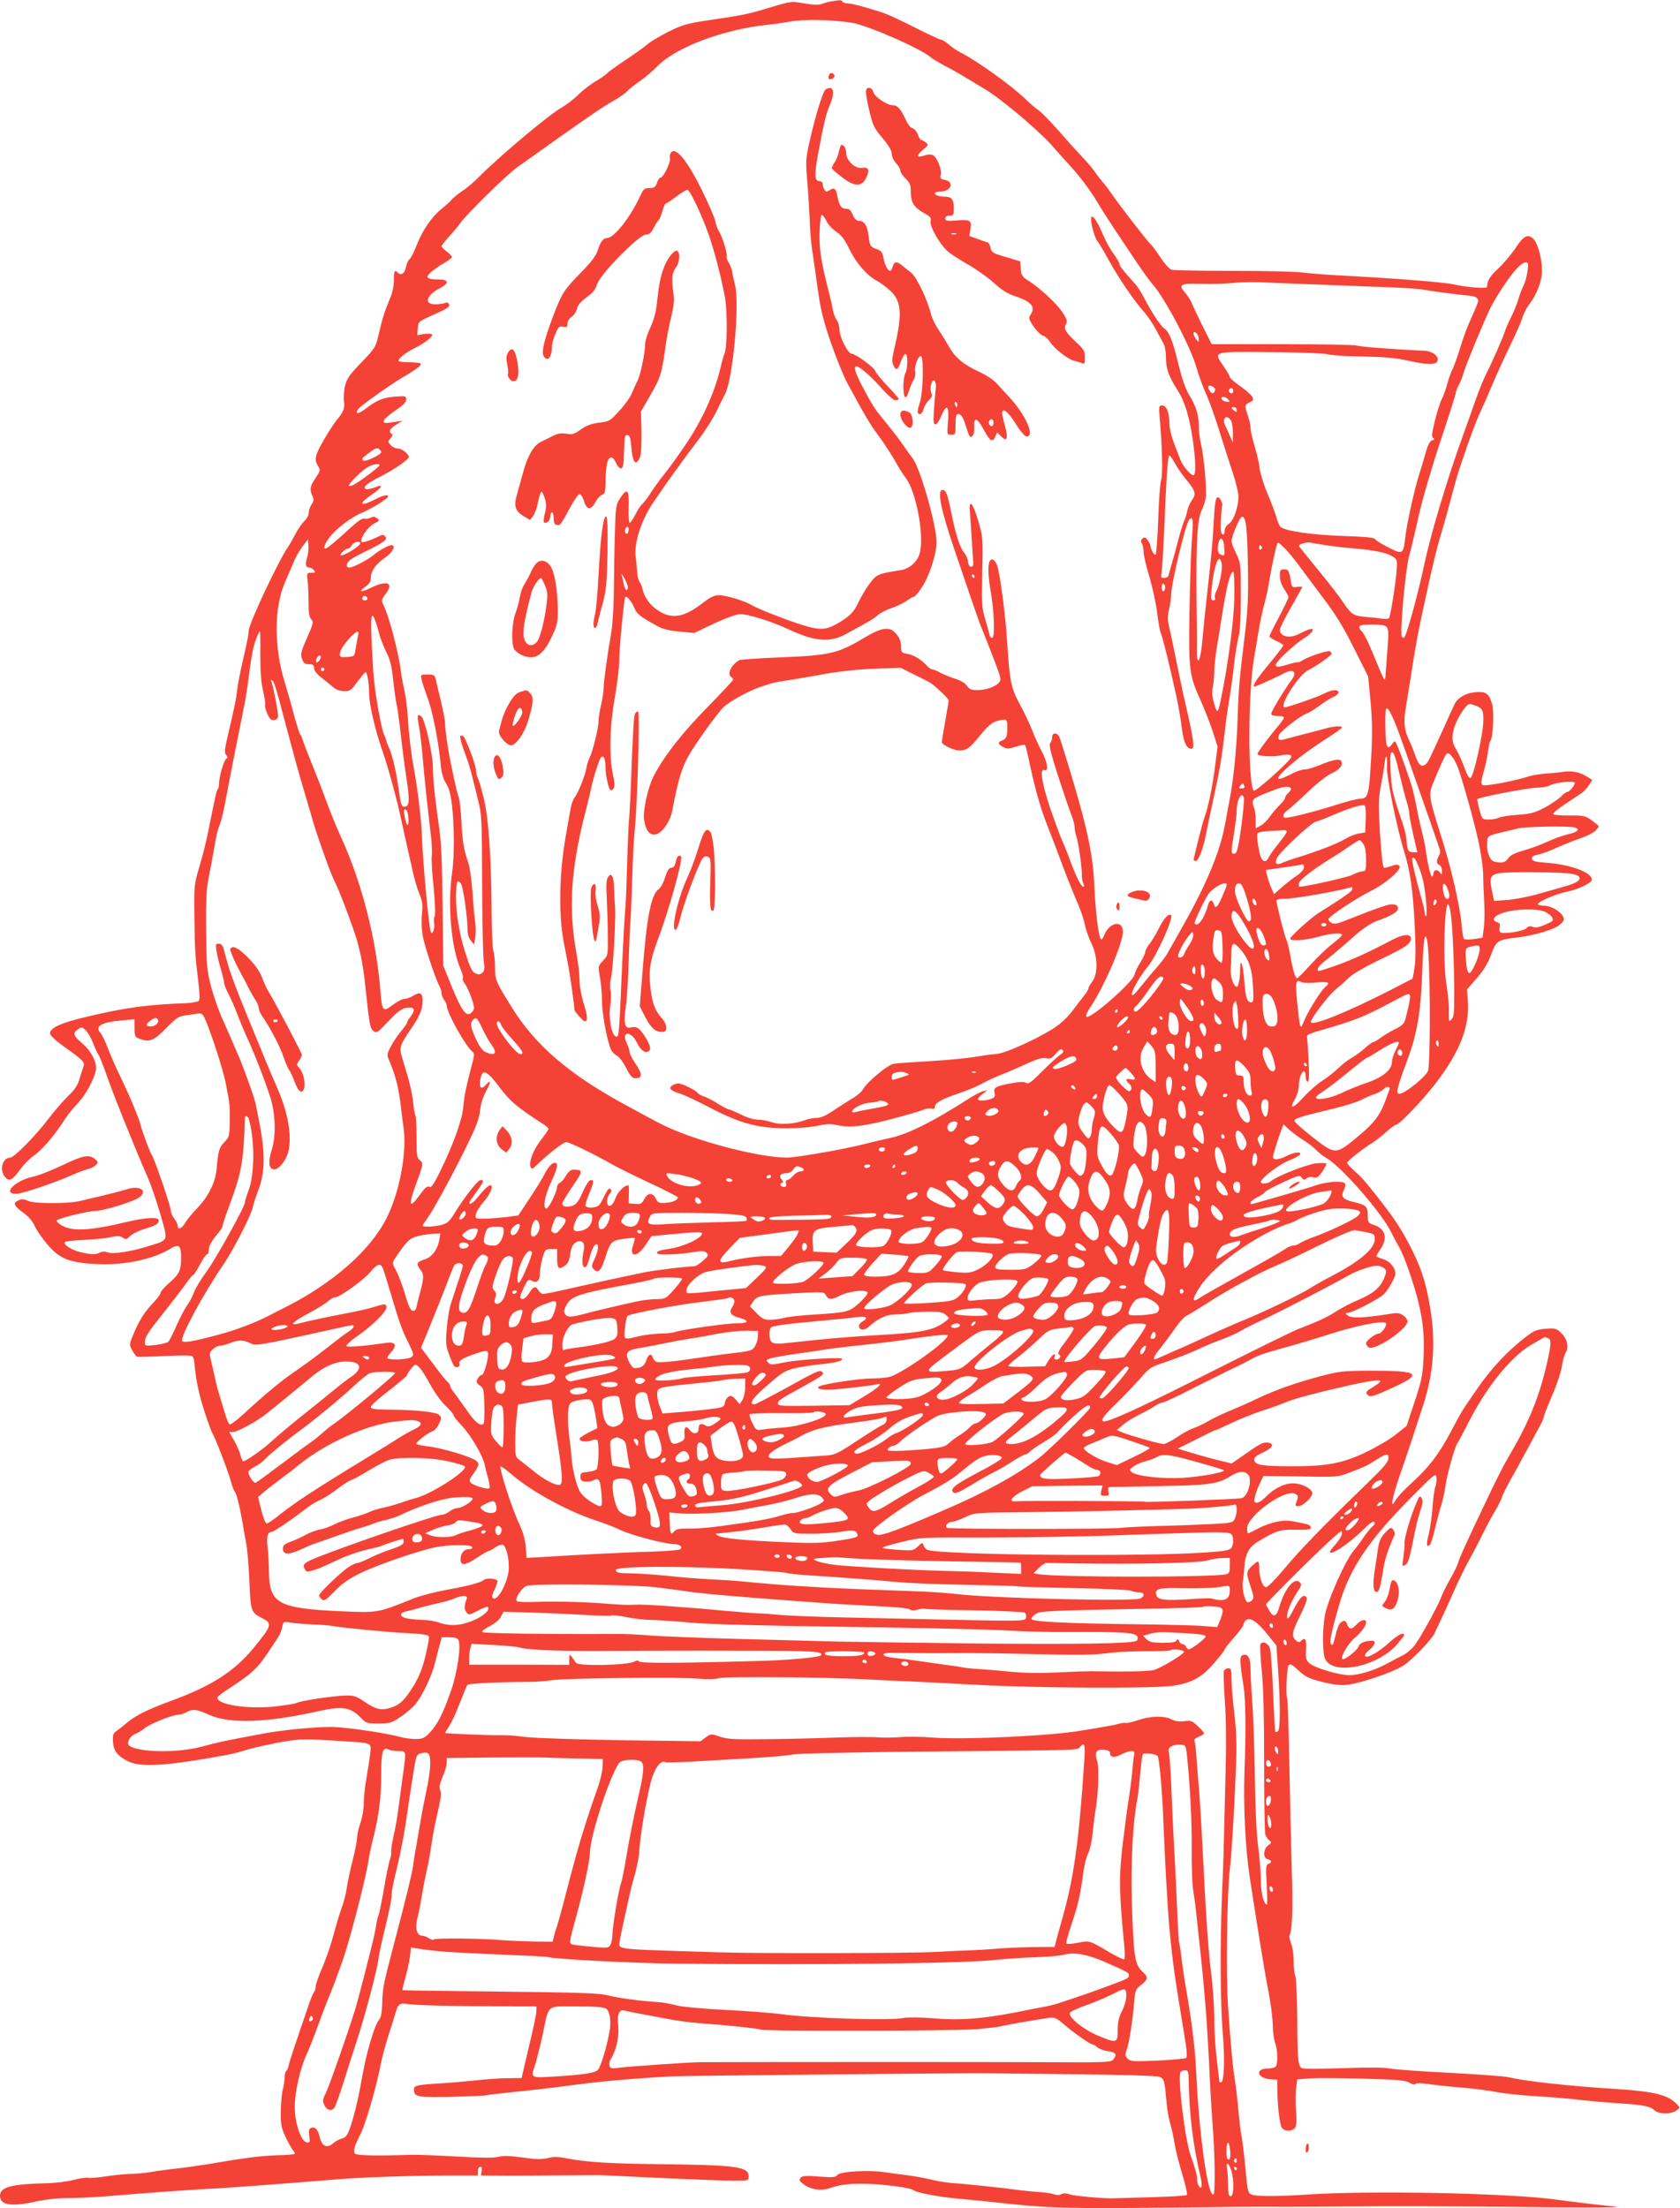
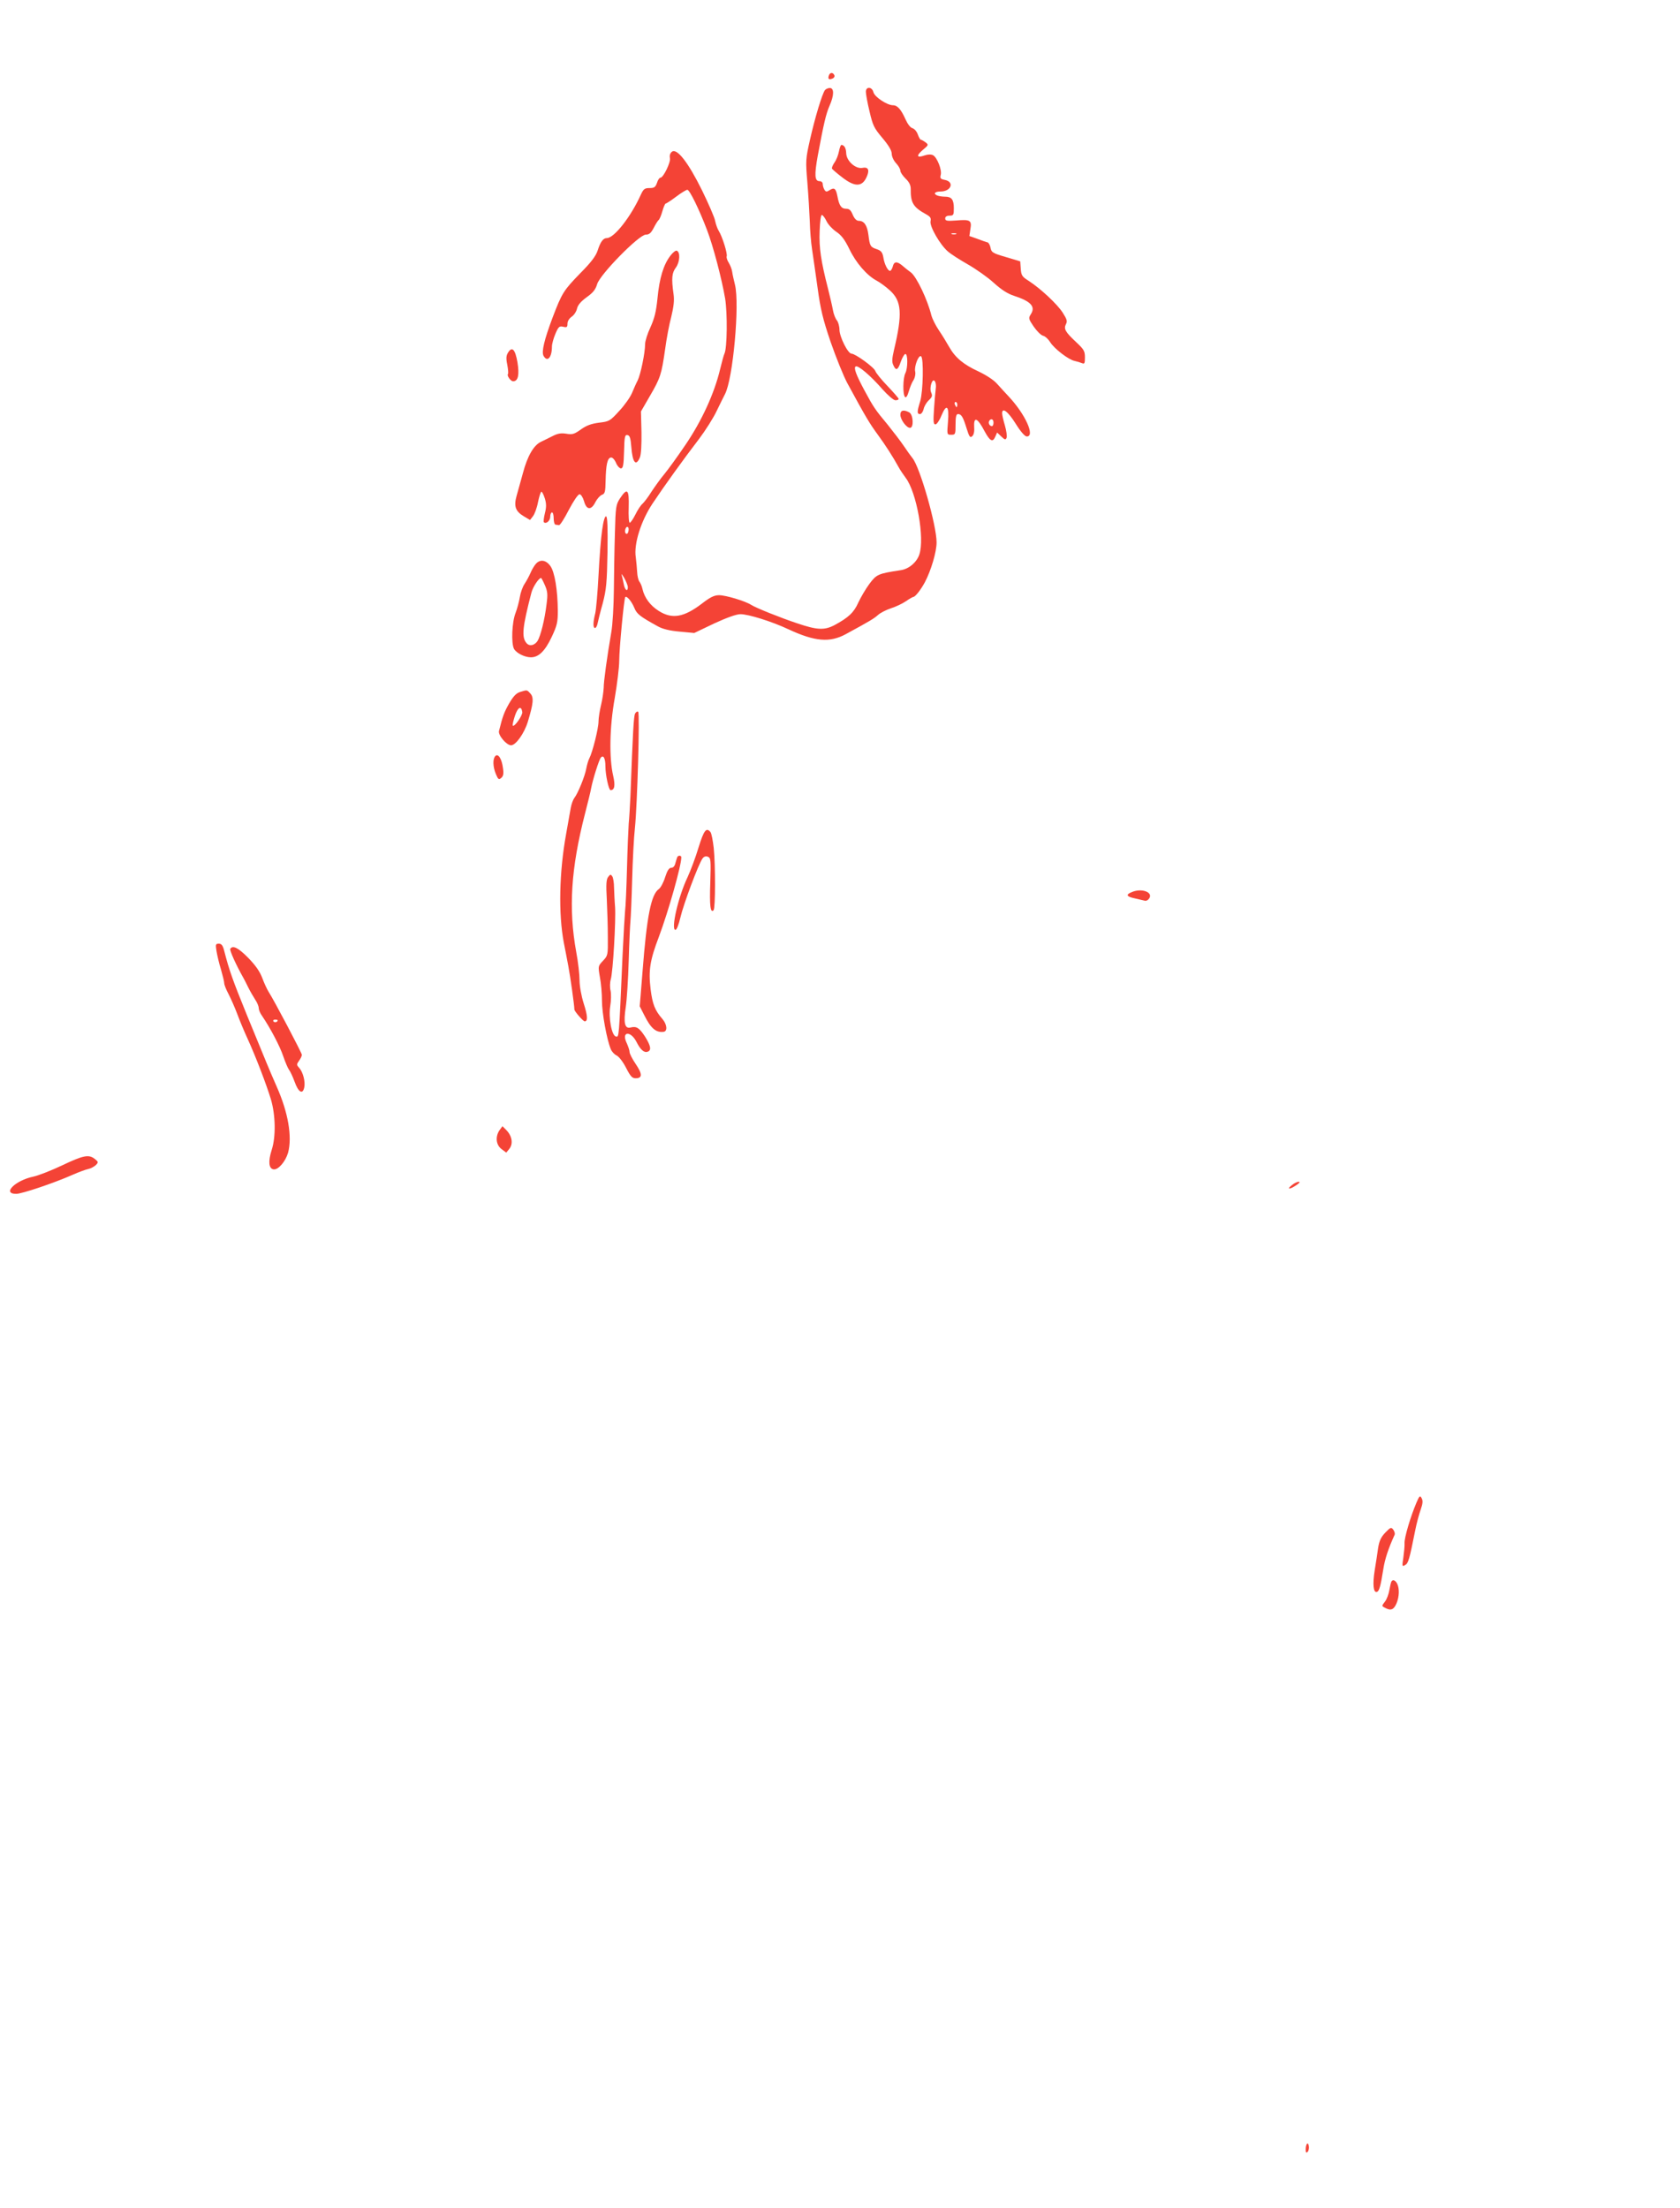
<svg xmlns="http://www.w3.org/2000/svg" version="1.0" width="974pt" height="1280pt" viewBox="0 0 974 1280" preserveAspectRatio="xMidYMid meet">
  <g transform="translate(0,1280) scale(0.1,-0.1)" fill="#f44336" stroke="none">
-     <path d="M4825 12793 c-16 -2 -43 -9 -58 -15 -20 -8 -47 -7 -103 2 -80 14 -72 15 -239 -35 -85 -26 -135 -36 -335 -65 -110 -17 -136 -25 -217 -65 -51 -26 -103 -57 -117 -70 -13 -12 -69 -52 -124 -89 -54 -36 -105 -72 -111 -80 -7 -8 -36 -28 -64 -45 -29 -16 -74 -51 -102 -78 -27 -27 -72 -61 -100 -77 -79 -46 -361 -283 -484 -407 -25 -26 -67 -61 -93 -78 -26 -17 -53 -39 -60 -49 -7 -9 -34 -34 -61 -55 -56 -46 -111 -127 -145 -217 -14 -36 -31 -68 -38 -73 -7 -4 -16 -24 -20 -43 -7 -38 -28 -54 -47 -35 -19 19 -24 12 -23 -41 0 -34 -8 -73 -23 -108 -31 -74 -46 -121 -66 -210 -17 -72 -20 -78 -100 -161 -70 -73 -84 -93 -95 -137 -6 -29 -9 -68 -6 -87 7 -37 -3 -64 -38 -105 -12 -14 -38 -52 -58 -85 -74 -124 -80 -147 -53 -188 13 -21 12 -26 -15 -67 -33 -49 -36 -66 -19 -104 10 -20 9 -30 -5 -50 -9 -14 -16 -36 -16 -49 0 -13 -12 -34 -26 -48 -14 -13 -37 -46 -51 -74 -14 -27 -33 -61 -43 -75 -55 -79 -227 -445 -228 -485 -1 -25 -5 -46 -35 -178 -14 -59 -28 -133 -32 -165 -6 -56 -11 -80 -55 -270 -18 -76 -20 -95 -9 -108 10 -12 10 -17 0 -23 -13 -9 -41 -102 -41 -142 0 -14 -3 -29 -7 -33 -8 -7 -15 -43 -58 -256 -9 -47 -31 -132 -48 -190 -31 -103 -32 -109 -30 -290 2 -194 4 -225 23 -383 8 -67 9 -102 2 -109 -5 -5 -41 -11 -78 -13 -217 -8 -344 -25 -560 -76 -157 -36 -224 -66 -224 -99 0 -11 29 -39 78 -74 122 -88 126 -92 114 -124 -5 -15 -16 -47 -23 -72 -9 -31 -29 -60 -66 -95 -29 -28 -77 -84 -108 -125 -72 -96 -203 -230 -225 -230 -45 0 -65 -69 -32 -111 25 -30 43 -21 88 41 20 28 55 64 78 80 52 36 122 118 184 215 14 22 46 62 73 90 46 49 94 137 105 192 8 43 -29 115 -81 157 -50 42 -55 58 -23 80 20 14 24 14 44 -5 13 -12 33 -47 45 -78 12 -31 26 -62 32 -68 5 -7 26 -61 47 -120 38 -111 175 -449 235 -584 18 -41 52 -138 74 -215 47 -162 52 -150 -68 -187 -101 -32 -206 -48 -238 -36 -15 6 -31 5 -43 -1 -24 -13 -47 -13 -109 1 -53 11 -108 46 -94 60 4 4 55 10 113 12 58 3 127 10 153 16 39 9 53 8 69 -3 17 -12 22 -11 42 9 13 13 50 31 82 41 67 20 84 30 84 50 0 21 -72 18 -186 -9 -207 -50 -315 -56 -374 -21 -18 10 -33 24 -32 29 1 11 180 55 226 56 38 0 188 44 237 69 76 39 29 85 -57 56 -27 -8 -87 -24 -134 -35 -47 -11 -105 -25 -130 -31 -67 -18 -268 -18 -307 -1 -25 12 -37 12 -57 3 -33 -15 -26 -31 30 -72 29 -21 52 -48 64 -74 10 -23 43 -72 74 -108 71 -85 129 -108 290 -115 155 -8 325 28 422 88 52 32 64 21 64 -53 -1 -75 -10 -93 -73 -148 -26 -23 -47 -48 -47 -55 0 -7 -19 -33 -41 -56 -51 -54 -80 -99 -114 -179 -26 -62 -26 -64 -9 -96 10 -19 23 -35 29 -38 6 -2 78 0 160 4 93 5 154 4 160 -1 6 -6 11 -22 12 -37 7 -94 27 -188 59 -285 20 -62 40 -116 44 -122 13 -17 87 -207 105 -270 9 -33 21 -65 25 -70 12 -14 29 -82 46 -180 7 -44 18 -102 23 -130 5 -27 13 -122 17 -210 7 -176 9 -182 77 -216 57 -30 53 -42 -55 -174 -111 -134 -242 -218 -477 -304 -138 -51 -204 -84 -253 -125 -20 -17 -47 -39 -61 -48 -21 -15 -24 -24 -22 -63 3 -54 27 -85 90 -115 74 -36 224 -26 576 39 31 6 74 17 97 25 23 8 103 27 179 42 142 27 157 27 428 9 133 -9 128 -7 121 -73 -4 -31 -14 -97 -23 -147 -8 -49 -15 -113 -14 -141 0 -28 -8 -77 -19 -109 -11 -32 -20 -72 -20 -89 0 -17 -12 -76 -26 -131 -14 -55 -29 -127 -34 -161 -5 -33 -18 -85 -30 -115 -11 -30 -31 -97 -45 -149 -13 -52 -42 -137 -64 -189 -23 -52 -41 -104 -41 -116 0 -11 -4 -25 -9 -31 -4 -5 -15 -29 -24 -54 -88 -256 -116 -340 -122 -367 -4 -18 -11 -35 -16 -38 -5 -4 -9 -21 -9 -38 0 -18 -5 -48 -10 -67 -6 -19 -11 -75 -12 -125 -1 -79 2 -97 27 -150 15 -33 35 -68 43 -78 8 -9 13 -19 10 -22 -3 -3 -52 -7 -109 -8 -97 -4 -175 -14 -404 -53 -49 -8 -128 -19 -175 -24 -47 -5 -112 -14 -146 -20 -33 -5 -87 -11 -120 -11 -32 -1 -96 -7 -141 -14 -45 -7 -91 -11 -101 -8 -11 2 -48 -3 -83 -12 -36 -10 -109 -19 -164 -20 -202 -5 -265 -22 -265 -73 0 -54 66 -64 208 -33 52 12 125 20 182 20 52 0 151 5 220 10 258 22 529 41 645 46 73 4 426 30 715 54 134 11 407 20 638 21 l162 0 0 25 c0 14 6 25 14 25 9 0 12 -8 8 -25 l-4 -25 153 -1 c85 0 237 1 339 2 102 1 194 2 205 1 33 -2 238 -11 470 -22 121 -5 257 -10 303 -10 81 0 82 0 82 25 0 57 -68 66 -540 71 -269 3 -405 12 -517 34 -47 9 -73 10 -107 1 -34 -8 -67 -8 -144 3 -72 10 -112 12 -144 4 -29 -7 -105 -6 -238 2 -107 6 -226 11 -265 10 -219 -7 -317 -4 -327 7 -12 15 -4 43 32 113 29 57 91 269 116 398 7 40 29 121 48 180 19 59 38 118 41 132 12 41 25 51 59 45 44 -8 232 -13 514 -14 l242 -1 0 -27 c0 -16 -20 -109 -44 -208 l-42 -180 -80 -1 c-43 0 -128 -6 -189 -13 -60 -6 -150 -14 -200 -17 -135 -8 -155 -12 -155 -34 0 -45 17 -48 222 -44 105 3 194 7 198 9 4 2 78 11 166 20 87 8 238 26 334 39 146 20 343 38 580 51 47 3 1687 19 1800 18 36 -1 274 -3 530 -6 289 -3 475 -9 492 -15 28 -12 30 -19 42 -157 3 -33 12 -85 21 -115 8 -30 20 -83 25 -116 5 -34 25 -113 44 -175 19 -63 31 -117 27 -122 -4 -4 -97 -10 -207 -13 -109 -3 -206 -6 -214 -6 -50 -3 -230 13 -257 22 -21 8 -38 8 -49 2 -11 -6 -27 -7 -42 -1 -13 5 -51 11 -85 13 -34 2 -82 7 -107 10 -102 14 -329 38 -385 41 -33 2 -91 10 -130 20 -38 9 -101 21 -140 26 -38 4 -99 13 -135 18 -95 14 -260 5 -275 -16 -10 -14 -26 -15 -107 -9 -75 6 -97 4 -106 -7 -9 -11 -8 -17 6 -29 44 -39 110 -51 167 -30 73 26 168 31 314 17 89 -9 153 -20 167 -30 26 -17 151 -40 269 -50 44 -4 134 -13 200 -20 297 -34 426 -38 1006 -31 316 4 588 6 604 5 17 -1 176 0 355 1 360 3 606 3 1275 -4 266 -2 413 -1 360 4 -89 8 -203 22 -340 40 -274 38 -1074 54 -1440 30 -178 -12 -297 -12 -327 -1 -23 9 -25 17 -37 148 -7 76 -17 156 -21 178 -5 22 -14 94 -20 160 -6 66 -15 145 -20 175 -13 75 -27 231 -41 443 -12 189 -5 649 12 792 10 85 24 310 35 590 5 129 2 203 -10 305 -9 74 -16 163 -16 198 0 54 -2 62 -19 62 -10 0 -22 -7 -25 -15 -3 -9 -1 -87 5 -173 8 -106 9 -259 3 -472 -4 -173 -9 -355 -10 -405 -1 -49 -6 -171 -10 -270 -11 -276 -9 -603 5 -778 13 -155 8 -287 -10 -287 -5 0 -9 1 -9 3 -23 178 -30 267 -30 377 -1 74 -10 196 -20 270 -11 77 -28 308 -39 535 -11 220 -24 459 -31 530 -6 72 -13 158 -15 193 -3 35 -7 68 -11 73 -3 6 8 15 25 22 17 6 31 15 31 20 0 5 -16 24 -37 43 -32 30 -40 33 -78 27 -28 -3 -52 0 -73 11 -42 22 -120 20 -193 -4 -34 -12 -66 -19 -73 -17 -6 2 -24 0 -41 -5 -16 -5 -59 -13 -95 -19 -36 -6 -90 -15 -120 -20 -178 -31 -671 -54 -855 -41 -71 6 -159 7 -195 3 -36 -3 -96 -4 -135 -1 -38 3 -153 2 -255 -2 -102 -4 -279 -8 -395 -9 -178 -2 -218 0 -262 15 -51 17 -52 17 -82 -5 l-30 -22 -453 6 c-249 4 -498 12 -553 18 -96 11 -110 12 -165 11 -64 -1 -310 10 -310 13 0 2 11 20 24 39 13 20 41 79 61 133 21 54 41 102 45 107 8 8 186 17 355 17 44 0 105 5 135 10 74 12 736 19 846 9 51 -4 100 -4 118 2 40 12 611 7 881 -7 39 -3 120 -6 180 -9 61 -2 259 -12 440 -22 355 -19 1008 -22 1130 -6 110 15 172 48 243 131 34 39 62 75 62 80 0 5 25 36 55 70 30 34 55 68 55 75 0 8 6 19 14 25 23 19 64 -8 124 -82 l52 -65 10 -143 c13 -192 13 -346 -1 -354 -6 -4 -12 -5 -15 -3 -2 3 -8 106 -13 229 -5 123 -13 238 -18 254 -10 32 -46 47 -56 22 -3 -8 1 -79 9 -158 9 -97 13 -272 13 -534 0 -214 3 -399 7 -410 4 -11 15 -26 23 -33 14 -11 14 -14 -6 -28 -30 -22 -32 -74 -3 -81 24 -6 26 -19 3 -27 -14 -6 -15 -20 -9 -121 3 -63 4 -115 1 -115 -17 0 -35 68 -35 137 0 43 -7 134 -16 203 -10 78 -17 236 -19 417 -3 161 -9 349 -15 419 -5 70 -10 155 -10 189 0 66 -15 93 -46 81 -18 -7 -17 -40 6 -181 12 -75 14 -268 5 -495 -7 -191 5 -439 29 -601 31 -205 87 -555 102 -629 22 -112 33 -199 34 -255 0 -27 6 -68 14 -90 14 -42 15 -112 3 -133 -5 -6 -26 -12 -48 -12 -74 0 -61 -56 14 -62 l42 -3 1 -73 c2 -91 13 -182 25 -204 14 -25 65 -24 79 2 7 13 8 48 4 94 -4 41 -3 98 0 129 l7 54 77 6 c42 3 183 2 313 -2 194 -5 240 -10 261 -23 15 -10 29 -13 35 -7 5 5 32 5 68 0 33 -5 121 -15 195 -21 74 -6 167 -18 205 -26 39 -8 140 -19 225 -24 85 -5 196 -14 245 -20 50 -6 149 -15 220 -20 160 -10 203 -18 227 -42 23 -23 95 -24 126 -2 23 16 23 17 5 36 -49 54 -129 75 -348 89 -287 18 -537 46 -630 69 -22 5 -173 16 -335 25 -162 8 -320 19 -350 25 -36 7 -132 7 -275 2 -121 -4 -227 -5 -236 0 -24 11 -27 47 -28 291 -1 119 -6 229 -11 243 -6 14 -10 54 -10 90 0 36 -7 81 -15 100 -8 20 -12 41 -9 46 16 26 21 154 13 383 -4 138 -10 414 -14 615 -4 200 -9 368 -12 373 -10 16 -3 180 8 194 10 11 20 5 58 -30 40 -37 59 -46 136 -66 69 -17 104 -21 150 -16 76 9 255 70 317 108 49 29 167 151 185 190 6 12 24 51 41 87 17 36 51 110 75 165 24 55 62 132 83 170 22 39 56 104 76 145 20 41 52 102 72 135 20 33 39 71 43 84 3 13 24 55 46 95 22 39 68 123 102 186 34 63 69 129 78 145 9 17 17 35 17 42 0 6 22 62 49 125 27 62 52 138 56 168 4 30 14 66 22 79 21 32 9 81 -26 115 -27 26 -35 28 -89 24 -52 -4 -68 -10 -118 -49 -101 -77 -198 -180 -280 -299 -94 -137 -86 -123 -152 -248 -68 -129 -130 -210 -226 -296 -42 -38 -84 -83 -94 -100 -35 -65 -23 8 24 144 48 138 83 244 136 408 61 189 73 368 38 571 -25 148 -56 237 -125 368 -53 99 -89 151 -197 288 -57 72 -73 90 -121 133 -20 18 -37 37 -37 42 0 10 91 82 147 116 19 12 55 40 80 63 25 22 50 41 57 41 17 0 145 133 223 232 144 185 205 337 193 488 l-5 65 57 65 c40 46 64 86 83 137 30 80 37 85 145 98 104 12 222 47 253 75 26 23 28 29 18 49 -17 31 -70 61 -108 61 -17 0 -34 4 -37 8 -7 12 105 61 167 73 59 11 139 48 145 66 12 42 -118 92 -263 102 -64 5 -80 9 -83 23 -2 12 6 19 34 24 21 4 70 22 109 40 39 18 101 43 138 55 36 12 76 32 88 45 22 24 22 24 3 39 -59 47 -65 49 -155 48 -49 -1 -91 3 -94 8 -3 5 26 30 66 56 40 27 83 56 97 65 14 9 34 30 44 47 l20 30 -34 21 c-41 25 -87 34 -135 26 -21 -3 -66 -8 -101 -10 -34 -3 -77 -9 -95 -15 -84 -28 -261 -61 -272 -51 -10 8 -8 25 7 78 11 37 22 90 25 117 3 28 9 55 14 61 15 19 22 167 10 211 -17 63 -35 76 -96 71 -57 -5 -104 -32 -122 -70 -6 -12 -35 -75 -63 -138 -87 -191 -90 -198 -105 -210 -24 -20 -42 -4 -60 52 -10 29 -26 69 -36 88 -26 54 -32 103 -21 172 6 35 18 110 27 168 30 195 46 284 77 425 55 256 78 349 107 445 16 52 41 142 56 200 15 58 36 132 47 165 56 167 90 259 118 322 18 37 50 111 72 163 21 52 67 151 100 220 34 69 67 144 74 168 7 23 24 57 38 75 46 60 76 138 76 197 0 67 -23 155 -46 181 -33 37 -60 25 -109 -51 -26 -38 -71 -91 -101 -119 -47 -43 -60 -65 -63 -105 -1 -10 -122 -1 -185 14 -58 14 -322 35 -696 55 -58 3 -141 10 -185 15 -44 6 -228 10 -410 10 -181 0 -340 3 -352 6 -12 4 -40 34 -63 69 -23 35 -49 70 -57 77 -18 15 -181 226 -230 297 -17 25 -40 56 -51 67 -10 12 -30 37 -42 55 -13 19 -43 54 -66 79 -24 25 -87 94 -140 155 -53 60 -108 117 -123 126 -14 9 -48 38 -76 65 -78 76 -277 219 -373 268 -20 10 -52 31 -70 47 -18 16 -38 29 -46 29 -7 0 -73 31 -147 68 -74 38 -156 76 -184 86 -93 31 -185 56 -209 56 -14 0 -28 5 -31 10 -3 6 -12 9 -18 9 -7 -1 -25 -4 -42 -6z m109 -124 c90 -13 405 -150 466 -204 8 -7 42 -27 75 -45 33 -17 76 -41 96 -53 20 -12 58 -35 85 -51 96 -57 120 -74 244 -175 69 -57 156 -137 194 -179 37 -43 87 -98 110 -123 61 -67 120 -146 158 -211 18 -31 64 -103 102 -160 38 -57 96 -143 129 -193 33 -49 72 -103 87 -120 73 -81 225 -369 258 -490 11 -38 35 -106 55 -150 20 -44 54 -141 77 -215 23 -74 57 -181 76 -237 19 -56 34 -119 34 -141 0 -61 -28 -140 -55 -158 -16 -10 -25 -26 -25 -41 0 -15 -5 -23 -12 -21 -9 3 -12 26 -10 79 2 41 5 81 8 90 2 8 -3 24 -11 35 -24 31 -31 5 -38 -127 -6 -116 -12 -183 -42 -454 -8 -71 -19 -176 -24 -233 -9 -118 -32 -166 -32 -67 1 33 0 173 -2 310 -3 335 5 460 32 513 12 23 22 59 23 80 2 68 -14 236 -28 293 -8 31 -14 82 -14 112 0 64 -16 113 -58 182 -20 33 -41 95 -61 178 -33 135 -52 184 -83 205 -21 15 -75 98 -114 174 -15 29 -37 64 -49 78 -74 82 -95 109 -95 120 0 7 -15 33 -34 59 -18 25 -44 71 -57 101 -34 81 -60 123 -71 112 -11 -11 16 -118 35 -141 8 -9 39 -61 69 -116 58 -104 146 -233 204 -297 18 -21 48 -65 66 -99 18 -34 39 -71 45 -83 7 -12 13 -48 13 -81 0 -64 16 -107 69 -190 40 -62 66 -150 86 -282 17 -116 19 -199 6 -207 -12 -8 -64 52 -78 90 -6 16 -23 59 -37 96 -14 36 -26 86 -26 111 0 63 -17 107 -42 107 -19 0 -20 -4 -15 -67 15 -167 19 -331 9 -364 -6 -19 -14 -122 -17 -229 -4 -107 -11 -199 -15 -204 -8 -8 -30 31 -30 52 0 4 -7 18 -16 30 -12 18 -19 20 -30 11 -10 -8 -11 -16 -4 -29 6 -10 10 -33 10 -50 0 -18 15 -82 34 -144 18 -61 38 -155 45 -209 6 -54 16 -107 21 -117 9 -18 50 -182 91 -370 10 -47 24 -125 30 -175 11 -89 27 -125 57 -125 19 0 13 48 -26 220 -17 74 -38 169 -46 210 -34 167 -46 227 -58 278 -9 40 -9 65 0 103 7 28 12 65 12 82 0 63 86 422 106 437 21 18 23 0 14 -120 -5 -63 -11 -250 -14 -414 -5 -344 -2 -369 67 -521 24 -55 56 -136 70 -181 l26 -81 -15 -119 c-14 -114 -41 -240 -62 -295 -9 -22 -62 -233 -62 -245 0 -2 6 -4 14 -4 14 0 43 75 56 145 4 22 24 117 44 210 38 172 49 241 67 395 5 47 16 128 25 180 9 52 22 147 29 210 7 63 19 135 26 160 8 29 13 111 13 235 0 185 -1 191 -27 246 -15 31 -27 63 -27 71 0 30 48 143 61 143 23 0 30 -63 34 -289 3 -176 -1 -252 -16 -380 -33 -268 -38 -324 -44 -506 -5 -164 -23 -346 -46 -464 -5 -28 -17 -89 -25 -136 -29 -163 -106 -350 -253 -610 -33 -58 -69 -122 -81 -143 -11 -21 -42 -61 -68 -90 -26 -29 -67 -79 -92 -110 -30 -39 -46 -52 -48 -42 -4 18 47 107 92 161 52 63 153 288 135 300 -16 10 -43 -21 -74 -84 -16 -31 -39 -70 -52 -85 -13 -16 -23 -36 -23 -44 0 -9 -13 -37 -29 -62 -16 -25 -31 -58 -34 -72 -11 -44 -259 -261 -278 -242 -5 5 3 26 18 48 82 120 193 376 193 444 0 69 -76 57 -107 -17 -11 -26 -17 -32 -23 -22 -13 26 -29 162 -35 298 -7 175 -39 332 -126 622 -38 129 -74 242 -78 250 -14 26 -41 24 -41 -2 0 -13 -5 -29 -11 -35 -9 -9 2 -56 45 -190 32 -98 66 -199 77 -225 10 -26 19 -58 19 -71 0 -13 4 -37 10 -53 12 -37 33 -179 32 -223 -1 -19 4 -43 9 -53 6 -12 6 -18 0 -18 -13 0 -41 56 -74 145 -14 39 -36 95 -50 125 -13 30 -45 117 -71 193 -47 143 -59 224 -31 213 26 -10 18 46 -16 110 -17 32 -42 87 -55 121 -13 34 -44 101 -70 148 -53 98 -60 132 -75 365 -10 162 -42 400 -59 445 -12 30 -30 41 -41 24 -13 -20 -11 -85 5 -180 20 -115 25 -261 9 -266 -7 -3 -15 8 -18 24 -3 15 -15 56 -25 90 -17 55 -19 85 -15 265 4 199 4 205 -23 297 -34 116 -58 135 -48 40 3 -35 8 -109 11 -164 3 -55 7 -109 8 -120 1 -12 -4 -20 -13 -20 -9 0 -16 11 -18 30 -2 17 -12 39 -21 50 -25 28 -49 102 -73 220 -25 124 -33 145 -54 145 -32 0 -10 -111 64 -330 76 -225 141 -414 153 -445 99 -249 119 -303 119 -323 0 -30 -67 -61 -131 -62 -39 0 -49 4 -63 25 -9 14 -35 30 -63 39 -27 8 -66 24 -88 35 -21 12 -44 21 -51 21 -6 0 -19 9 -30 21 -33 36 -76 62 -113 69 -34 5 -36 8 -37 44 0 25 -9 49 -26 69 -39 49 -82 43 -193 -23 -145 -87 -196 -99 -471 -110 -129 -5 -240 -13 -247 -16 -48 -27 -74 -82 -47 -99 6 -3 10 -10 10 -15 0 -4 -68 -77 -151 -162 -143 -145 -246 -277 -307 -392 -35 -66 -66 -205 -58 -259 10 -62 34 -92 69 -83 39 9 84 77 96 144 31 167 54 243 94 313 46 79 171 252 204 282 40 35 139 90 208 114 77 26 77 27 185 43 41 7 107 18 145 25 121 23 236 36 364 40 l123 4 72 -36 c39 -19 81 -40 93 -47 27 -14 113 -95 113 -106 0 -4 -9 -59 -20 -121 -11 -63 -20 -117 -20 -121 0 -14 69 -48 99 -48 46 0 61 11 125 89 43 53 67 73 94 81 59 16 62 14 62 -37 0 -53 -6 -66 -32 -76 -25 -9 -22 -21 7 -37 22 -12 33 -11 75 2 28 9 52 13 54 9 2 -3 11 -40 20 -81 33 -159 66 -279 106 -380 23 -58 64 -165 91 -239 28 -74 66 -169 85 -212 19 -43 39 -102 44 -131 6 -29 23 -77 38 -107 36 -73 39 -174 5 -220 -13 -16 -23 -35 -23 -41 0 -6 -13 -28 -30 -48 -16 -20 -44 -57 -63 -82 -18 -25 -55 -62 -82 -82 -82 -62 -311 -168 -363 -168 -17 0 -64 -7 -106 -14 -42 -8 -160 -20 -263 -26 -104 -6 -203 -13 -221 -16 -35 -5 -157 -107 -180 -150 -7 -13 -34 -36 -60 -51 -26 -15 -75 -47 -110 -70 -44 -30 -74 -43 -97 -43 -19 0 -52 -6 -72 -14 -59 -22 -142 -27 -188 -11 -22 8 -58 15 -80 15 -24 0 -64 12 -100 30 -33 16 -65 30 -71 30 -5 0 -32 14 -60 31 -27 18 -62 36 -79 42 -16 5 -35 15 -40 22 -15 18 -91 55 -113 55 -10 0 -26 -6 -36 -13 -22 -16 -9 -29 49 -47 22 -7 99 -43 172 -81 174 -91 277 -119 443 -119 68 0 145 6 182 15 45 10 74 12 103 5 77 -18 151 -11 310 30 86 22 172 47 192 55 20 9 44 13 55 9 12 -3 18 0 18 10 0 23 38 44 137 78 48 16 106 40 129 53 22 13 74 37 115 54 41 16 110 46 154 66 58 27 88 35 109 31 25 -5 34 -1 57 26 21 25 30 30 39 22 9 -9 5 -16 -16 -30 -15 -11 -61 -53 -103 -95 -62 -63 -79 -75 -92 -66 -12 8 -38 7 -90 -3 -87 -16 -101 -24 -93 -56 5 -19 1 -26 -21 -34 -33 -12 -75 -13 -75 -1 0 5 12 19 28 31 l27 21 -25 -6 c-14 -4 -45 -20 -70 -35 -231 -148 -373 -218 -485 -240 -33 -7 -85 -19 -115 -27 -116 -31 -408 -83 -470 -83 -165 1 -531 97 -720 191 -25 12 -131 69 -237 127 -308 170 -500 335 -632 547 -97 155 -101 165 -101 237 0 35 -4 79 -10 97 -5 19 -10 130 -10 245 -2 296 -17 521 -45 638 -13 53 -28 105 -34 116 -6 12 -11 32 -11 46 0 29 -60 188 -74 198 -25 17 -23 -9 5 -85 17 -45 37 -107 44 -137 7 -30 24 -95 36 -145 22 -86 23 -109 24 -480 1 -214 5 -417 9 -450 7 -50 5 -63 -8 -74 -13 -11 -22 -11 -40 -3 -19 8 -31 33 -60 125 -44 142 -62 290 -47 400 2 14 19 7 26 -10 12 -30 34 -185 35 -244 0 -41 5 -64 19 -80 l19 -24 7 38 c4 21 4 59 1 85 -4 26 -8 67 -10 92 -9 138 -20 230 -33 265 -24 69 -32 120 -38 236 -4 63 -10 125 -16 139 -9 23 -23 85 -47 205 -16 74 -32 191 -32 225 0 16 -11 73 -24 127 -13 54 -27 110 -30 126 -6 24 -11 27 -47 27 -41 0 -41 0 -34 -32 4 -18 19 -62 32 -98 31 -79 67 -264 80 -410 3 -30 14 -66 23 -80 10 -14 23 -43 28 -65 24 -94 31 -340 13 -465 -27 -184 -5 -436 50 -559 10 -24 16 -47 13 -53 -3 -5 1 -17 8 -26 21 -25 60 -128 56 -148 -1 -9 -11 -22 -20 -28 -28 -17 -52 17 -108 153 l-50 123 -4 342 c-2 243 -8 373 -19 451 -25 173 -37 287 -37 352 0 81 -46 284 -68 301 -23 17 -25 6 -12 -64 6 -32 15 -108 20 -169 5 -60 16 -175 25 -255 9 -80 20 -179 25 -220 4 -41 6 -88 3 -105 -2 -16 2 -97 11 -179 8 -85 11 -157 6 -166 -4 -8 -6 -27 -3 -42 6 -30 -12 -74 -20 -48 -12 37 -47 422 -51 555 -2 86 -26 279 -47 395 -16 84 -29 195 -35 295 -3 50 -12 122 -21 160 -9 39 -17 86 -19 105 -11 98 -69 321 -101 383 -13 27 -12 31 12 63 50 65 11 83 -82 38 -61 -30 -79 -27 -34 6 23 16 31 29 31 52 0 39 30 80 86 118 41 29 61 70 34 70 -17 0 -72 -30 -104 -57 -35 -29 -119 -73 -141 -73 -20 0 -19 23 3 43 9 8 55 34 102 56 98 48 120 65 102 83 -9 9 -17 9 -34 0 -51 -25 -98 -40 -102 -33 -11 18 36 86 71 105 34 17 36 19 19 32 -14 10 -24 10 -38 3 -11 -6 -27 -8 -35 -5 -11 4 -39 -15 -84 -56 -75 -70 -133 -118 -143 -118 -13 0 -4 27 22 62 38 51 127 120 189 145 57 24 153 83 153 95 0 14 -26 8 -76 -17 -88 -45 -100 -28 -20 27 63 43 73 65 20 43 -21 -8 -44 -13 -52 -10 -23 9 4 33 82 72 78 39 166 99 166 114 0 18 -40 49 -63 49 -13 0 -32 9 -42 20 -17 19 -17 21 -1 39 11 12 14 21 7 26 -20 12 -11 31 27 54 l37 22 -35 -5 c-71 -11 -75 -11 -75 4 0 8 29 35 65 59 46 31 65 49 65 65 0 19 -5 21 -49 18 -76 -4 -116 -18 -175 -63 -52 -40 -75 -44 -55 -11 12 18 187 143 269 191 68 40 95 60 95 71 0 6 -29 10 -65 10 -36 0 -65 4 -65 8 0 14 43 49 90 72 61 30 112 69 105 81 -4 5 -24 6 -46 3 l-40 -7 3 38 c3 42 2 41 110 89 61 27 76 38 72 51 -4 11 -12 14 -23 9 -9 -4 -34 -8 -56 -8 -70 -1 -55 53 28 95 53 28 49 49 -10 49 -68 0 -79 11 -46 41 16 14 49 38 76 53 26 15 47 31 47 36 0 5 -13 19 -30 32 -16 12 -30 26 -30 30 0 5 19 30 43 56 24 26 53 61 66 79 35 51 267 278 329 323 410 292 489 347 563 388 30 17 64 41 75 53 10 12 44 38 74 59 30 21 75 59 100 85 107 110 381 214 638 241 35 3 95 12 135 19 76 14 226 12 351 -6z m3922 -1441 c-4 -28 -14 -65 -22 -81 -9 -16 -23 -53 -31 -81 -8 -28 -28 -76 -43 -106 -15 -30 -31 -66 -35 -80 -9 -31 -78 -189 -110 -250 -13 -25 -39 -90 -59 -145 -19 -55 -51 -145 -71 -200 -88 -241 -187 -569 -225 -745 -35 -167 -100 -406 -117 -433 -3 -5 -10 -4 -15 1 -14 14 19 383 41 467 11 39 36 144 56 235 21 94 75 279 126 432 49 147 89 273 89 280 0 7 8 29 18 48 11 19 22 48 26 65 11 43 140 353 167 400 82 143 160 243 193 244 17 1 18 -4 12 -51z m-1326 -73 c85 -3 202 -8 260 -10 58 -3 177 -7 265 -10 88 -3 180 -10 205 -15 41 -8 199 -29 261 -34 32 -3 49 -13 49 -30 0 -7 -18 -51 -39 -97 -22 -46 -50 -123 -64 -170 -14 -47 -34 -103 -44 -125 -11 -21 -25 -61 -32 -88 -7 -27 -20 -65 -30 -85 -11 -20 -29 -78 -42 -129 -18 -74 -20 -95 -10 -101 9 -6 8 -10 -6 -13 -12 -4 -24 -25 -35 -64 -9 -33 -28 -95 -42 -140 -31 -102 -72 -290 -80 -368 -10 -88 -15 -91 -97 -49 -38 19 -72 41 -77 48 -5 9 -54 14 -177 18 -191 6 -353 30 -373 55 -7 9 -17 35 -23 57 -6 22 -29 83 -51 135 -22 52 -42 118 -45 145 -3 28 -16 85 -29 128 -13 43 -24 91 -24 106 0 16 -7 48 -15 71 -20 57 -19 65 10 78 22 10 24 15 15 32 -6 11 -37 39 -70 62 -33 23 -60 47 -60 52 0 6 -16 34 -36 63 -60 88 -69 85 269 82 160 -1 310 -7 332 -12 22 -6 101 -12 175 -13 167 -3 215 -7 310 -28 99 -21 146 -21 154 1 11 27 -28 58 -77 60 -182 8 -380 24 -390 30 -7 4 -199 8 -427 8 l-415 0 -48 95 c-26 52 -55 113 -64 135 -9 22 -27 52 -41 67 -44 48 -27 57 90 53 57 -2 141 0 188 5 47 4 117 6 155 4 39 -2 140 -6 225 -9z m-580 -319 c-1 -21 -1 -21 -15 -2 -21 27 -20 53 0 36 8 -7 15 -22 15 -34z m94 -301 c-8 -20 -21 -19 -33 4 -13 23 -4 33 20 20 10 -5 16 -16 13 -24z m106 0 c0 -8 -4 -15 -9 -15 -13 0 -22 16 -14 24 11 11 23 6 23 -9z m-29 -51 c11 -14 10 -15 -11 -12 -13 1 -25 9 -28 16 -5 17 23 15 39 -4z m49 -60 c0 -14 -3 -14 -15 -4 -8 7 -15 14 -15 16 0 2 7 4 15 4 8 0 15 -7 15 -16z m-33 -62 c6 -10 11 -43 11 -73 l0 -54 -16 35 c-8 19 -21 48 -29 64 -20 43 9 67 34 28z m-4927 -183 c0 -15 -98 -60 -105 -48 -8 12 -9 11 41 49 28 21 42 26 51 18 7 -6 13 -14 13 -19z m4600 -61 c12 -24 40 -64 61 -90 60 -72 66 -91 40 -126 -12 -17 -24 -45 -28 -64 -3 -18 -11 -44 -18 -58 -6 -14 -22 -63 -34 -110 -12 -47 -29 -110 -38 -140 -9 -30 -17 -61 -19 -67 -2 -7 -13 -13 -25 -13 -18 0 -20 4 -15 28 3 15 10 131 16 257 12 302 21 425 29 425 4 0 18 -19 31 -42z m-4610 -15 c0 -9 -112 -93 -148 -112 -13 -7 -26 -10 -29 -7 -7 6 57 72 99 102 32 22 78 32 78 17z m4898 -476 c3 -50 3 -51 -22 -41 -17 6 -20 33 -10 72 10 37 29 19 32 -31z m-5318 -60 c-12 -40 -7 -57 14 -57 8 0 19 -7 26 -15 11 -13 8 -15 -15 -15 -27 0 -27 -1 -21 -52 3 -29 5 -86 5 -126 0 -54 4 -79 15 -91 15 -16 13 -25 -24 -108 -35 -80 -39 -94 -29 -122 9 -25 16 -31 40 -31 23 0 29 -4 30 -22 0 -15 16 -36 45 -58 25 -19 56 -44 68 -55 13 -12 38 -21 60 -21 34 -1 41 3 76 52 22 29 44 55 48 58 10 6 22 -63 22 -128 1 -58 33 -200 74 -319 36 -105 77 -253 103 -367 13 -60 36 -164 78 -350 9 -41 26 -97 37 -123 17 -40 20 -60 14 -120 -4 -49 -1 -93 8 -137 16 -70 74 -241 94 -277 7 -12 12 -30 12 -40 0 -11 7 -28 15 -39 8 -10 15 -26 15 -34 1 -41 110 -236 149 -266 13 -10 12 -22 -7 -90 -31 -119 -40 -163 -46 -229 -6 -73 -55 -211 -128 -362 -44 -90 -57 -109 -69 -102 -12 6 -26 -6 -60 -53 -56 -77 -62 -56 -19 63 44 119 46 128 24 144 -17 12 -19 28 -19 132 0 65 -3 123 -7 128 -4 6 -9 40 -13 75 -3 36 -17 103 -31 150 -14 47 -30 101 -36 121 -13 46 -7 65 49 147 57 82 73 120 73 171 0 47 -14 54 -55 29 -16 -10 -39 -18 -51 -18 -12 0 -42 -16 -67 -35 -56 -43 -62 -37 -71 75 -24 307 -108 634 -230 900 -24 52 -58 136 -76 185 -18 50 -56 149 -85 220 -29 72 -56 141 -60 155 -4 14 -11 30 -16 35 -4 6 -19 54 -33 105 -13 52 -38 138 -54 191 -64 203 -64 437 -1 581 17 40 41 96 53 123 11 28 35 68 51 89 l30 40 3 -35 c2 -19 -1 -51 -8 -72z m308 81 c-5 -15 -87 -66 -107 -67 -11 -1 -10 4 4 19 10 11 24 20 31 20 7 0 18 9 24 20 11 21 54 28 48 8z m5454 -141 c18 -25 77 -103 130 -174 72 -95 118 -169 178 -291 l82 -163 14 -147 c10 -109 11 -190 4 -312 -13 -234 -17 -250 -69 -250 -13 0 -82 -18 -153 -41 -118 -37 -244 -68 -275 -69 -22 0 -14 27 12 44 13 9 66 56 118 106 56 53 112 97 140 109 44 19 66 49 52 71 -9 14 -53 5 -127 -26 -32 -13 -69 -24 -83 -24 -14 0 -44 -9 -66 -20 -22 -12 -51 -25 -64 -30 -87 -33 75 114 242 220 56 36 103 68 103 73 0 12 -49 8 -104 -8 -28 -8 -78 -21 -111 -29 -33 -8 -79 -21 -102 -27 -47 -14 -58 -10 -48 20 6 21 126 114 161 125 11 3 44 24 73 45 28 21 65 44 81 51 17 7 30 19 30 26 0 20 -40 17 -85 -7 -37 -19 -209 -79 -227 -79 -38 0 81 189 136 215 42 20 136 86 136 95 0 5 -4 11 -9 15 -12 7 -124 -30 -156 -51 -12 -8 -27 -14 -31 -13 -5 2 -34 -5 -63 -14 -83 -26 -86 -8 -10 64 35 34 85 75 112 91 51 32 66 65 22 48 -14 -5 -38 -16 -55 -25 -54 -28 -110 -15 -110 25 0 9 29 67 65 130 36 63 65 116 65 118 0 2 -13 2 -30 0 -27 -4 -30 -2 -36 31 -10 64 -14 71 -40 71 -21 0 -24 -4 -24 -39 0 -24 9 -51 25 -75 14 -20 25 -42 25 -48 0 -6 -25 -58 -55 -114 -30 -57 -55 -107 -55 -112 0 -5 18 -17 40 -27 22 -10 40 -22 40 -26 0 -4 -38 -54 -85 -111 -73 -88 -98 -128 -81 -128 6 0 137 59 168 76 57 31 82 9 45 -39 -40 -53 -117 -181 -117 -194 0 -8 13 -13 34 -13 19 0 37 -3 39 -7 3 -5 -11 -26 -30 -48 -48 -56 -123 -156 -123 -165 0 -13 82 -19 133 -9 53 10 72 5 60 -15 -21 -33 -205 -198 -214 -189 -34 34 -34 554 0 760 11 65 25 147 31 183 6 36 19 97 29 135 11 39 24 99 29 135 14 84 41 211 49 223 7 11 80 -68 135 -146z m144 133 c38 -6 114 -15 169 -19 118 -11 187 -25 221 -48 24 -15 25 -21 21 -77 -4 -70 -35 -265 -44 -279 -3 -5 -25 -6 -50 -2 -25 4 -67 8 -93 10 -62 5 -78 16 -123 84 -20 31 -86 116 -147 190 -60 73 -110 135 -110 137 0 10 46 23 66 19 12 -3 52 -9 90 -15z m-371 -9 c3 -5 1 -12 -5 -16 -5 -3 -10 1 -10 9 0 18 6 21 15 7z m-232 -99 c6 -30 -13 -125 -32 -161 -7 -12 -10 -29 -7 -37 3 -8 -1 -14 -10 -14 -14 0 -15 10 -10 63 15 147 45 222 59 149z m73 -200 c-3 -136 -36 -382 -77 -582 -18 -87 -21 -89 -39 -31 -12 39 -15 65 -9 95 5 23 8 65 9 95 0 29 7 92 15 140 8 47 22 131 30 186 27 171 50 259 66 250 4 -3 6 -72 5 -153z m-1506 128 c0 -5 -2 -10 -4 -10 -3 0 -8 5 -11 10 -3 6 -1 10 4 10 6 0 11 -4 11 -10z m1105 -65 c0 -10 -4 -20 -10 -22 -5 -1 -10 8 -10 22 0 14 5 24 10 22 6 -2 10 -12 10 -22z m-4625 -66 c0 -5 -7 -9 -15 -9 -15 0 -20 12 -9 23 8 8 24 -1 24 -14z m47 -131 c7 -18 17 -53 23 -78 7 -24 25 -70 40 -101 22 -43 31 -80 39 -157 6 -55 15 -120 20 -144 6 -23 17 -108 26 -188 9 -80 23 -187 31 -238 19 -124 18 -158 -3 -166 -21 -9 -29 6 -37 68 -14 109 -39 223 -57 263 -11 24 -19 46 -19 49 0 3 -6 20 -14 37 -17 39 -55 257 -61 352 -20 318 -18 388 12 303z m5863 -33 c10 -12 11 -40 5 -113 -4 -53 -8 -113 -10 -132 -4 -66 -5 -67 -15 -48 -6 9 -31 68 -56 130 -25 62 -54 122 -65 134 -34 36 -25 44 55 44 54 0 77 -4 86 -15z m-6531 -162 c0 -93 5 -160 16 -207 9 -37 14 -73 12 -80 -6 -14 20 -78 35 -87 7 -4 19 -4 29 1 15 9 15 15 -1 102 -9 51 -21 102 -25 112 -6 13 -5 17 3 12 12 -7 20 -34 77 -251 47 -177 82 -304 105 -380 10 -33 28 -94 40 -135 25 -89 29 -101 81 -249 22 -63 49 -131 60 -152 28 -55 102 -252 127 -334 25 -87 39 -162 52 -290 21 -203 26 -227 46 -242 17 -13 24 -9 79 51 65 69 90 86 129 86 31 0 33 -18 6 -53 -11 -14 -20 -29 -20 -34 0 -5 -15 -27 -34 -49 -18 -21 -45 -61 -59 -88 -25 -47 -25 -50 -10 -85 38 -89 55 -158 69 -281 3 -30 9 -73 12 -95 24 -142 -19 -381 -96 -534 -94 -188 -310 -378 -589 -519 -34 -17 -70 -35 -80 -41 -86 -45 -199 -89 -308 -118 -155 -41 -201 -48 -209 -35 -13 21 124 275 241 445 55 80 158 282 168 327 4 19 18 64 32 100 37 95 41 200 14 353 -12 67 -26 138 -31 157 -10 42 -71 210 -95 265 -10 22 -28 65 -41 95 -13 30 -39 90 -59 134 -19 43 -47 124 -62 180 -24 93 -26 118 -28 323 -2 148 2 243 11 285 12 60 25 131 45 244 5 28 15 67 24 86 8 20 23 85 34 144 17 94 82 423 111 564 5 25 16 98 24 162 8 64 20 136 26 158 12 43 31 90 37 90 2 0 3 -62 2 -137z m566 110 c-3 -16 -9 -48 -13 -73 -7 -45 -7 -45 -49 -48 -36 -3 -43 0 -43 15 0 22 21 55 63 101 38 39 52 41 42 5z m-215 -120 c0 -14 -19 -38 -25 -32 -8 8 5 39 16 39 5 0 9 -3 9 -7z m20 -73 c0 -5 -4 -10 -10 -10 -5 0 -10 5 -10 10 0 6 5 10 10 10 6 0 10 -4 10 -10z m6677 -211 c37 -14 43 -25 43 -82 0 -79 -58 -337 -76 -337 -7 0 -20 21 -29 48 -18 49 -36 90 -60 132 -22 37 -18 88 11 150 25 53 60 100 75 100 4 0 20 -5 36 -11z m-448 -154 c27 -72 184 -519 233 -663 9 -26 9 -38 0 -53 -16 -26 -15 -46 3 -53 8 -3 15 -18 15 -33 0 -25 -1 -26 -13 -8 -15 19 -37 13 -37 -11 0 -8 -4 -14 -8 -14 -8 0 -27 79 -37 160 -4 25 -15 77 -25 115 -10 39 -23 102 -30 140 -7 39 -21 97 -32 130 -40 118 -59 171 -75 208 -15 36 -17 36 -30 17 -30 -43 -39 -24 -41 86 -2 58 0 110 4 115 9 15 35 -33 73 -136z m4 -238 c16 -67 35 -142 43 -166 8 -25 14 -54 14 -65 0 -12 11 -67 23 -123 l24 -103 -23 0 c-29 0 -35 11 -39 63 -1 23 -10 65 -19 92 -64 189 -69 212 -74 318 -4 87 -2 107 9 107 10 0 23 -39 42 -123z m335 45 c19 -44 80 -255 115 -402 20 -81 37 -194 36 -240 0 -19 2 -80 5 -135 4 -55 3 -127 -1 -160 l-8 -60 -49 -8 c-27 -4 -53 -4 -58 1 -5 5 -11 40 -14 78 -8 108 -60 333 -121 524 -67 210 -71 237 -48 293 36 88 70 162 79 175 13 18 39 -9 64 -66z m-407 -10 c-2 -57 57 -350 99 -485 35 -114 51 -219 61 -415 7 -132 7 -215 0 -259 -5 -36 -11 -66 -13 -67 -2 0 -61 -31 -133 -68 -253 -129 -455 -210 -455 -181 0 20 101 153 141 185 22 18 58 50 78 70 24 23 92 62 182 106 151 72 179 91 179 123 0 28 -46 25 -111 -10 -129 -68 -231 -115 -322 -147 -115 -39 -107 -38 -107 -20 0 8 19 29 43 47 43 34 80 65 186 158 35 30 84 62 109 71 90 32 127 54 127 75 0 14 -8 21 -27 23 -25 3 -67 -11 -276 -93 -49 -20 -67 -23 -83 -14 -11 6 -19 16 -17 22 6 18 162 121 246 163 87 43 183 127 165 145 -9 9 -20 9 -44 0 -17 -6 -37 -11 -44 -11 -8 0 -15 59 -24 193 -10 169 -10 202 4 277 9 47 19 107 22 133 8 65 17 51 14 -21z m1089 -90 c0 -14 -31 -52 -43 -52 -7 0 -25 -14 -40 -30 -16 -15 -59 -44 -95 -63 -56 -29 -81 -35 -154 -40 -48 -3 -96 -11 -107 -16 -11 -6 -37 -11 -59 -11 -39 0 -39 0 -55 57 -8 32 -14 59 -12 61 10 11 288 64 340 66 34 1 67 6 75 11 32 20 150 33 150 17z m-1916 -17 c4 -10 -1 -15 -16 -15 -17 0 -18 2 -8 15 7 8 14 15 15 15 2 0 5 -7 9 -15z m270 -14 c3 -4 -3 -16 -14 -26 -11 -10 -20 -23 -20 -30 0 -6 -13 -24 -30 -40 -16 -16 -42 -46 -57 -67 -15 -22 -39 -46 -55 -54 l-28 -15 0 51 c0 28 -5 60 -11 71 -5 11 -8 28 -5 37 5 16 23 25 136 68 41 15 77 18 84 5z m-272 -58 c2 -10 -5 -85 -16 -168 -18 -125 -24 -150 -38 -153 -22 -4 -22 6 -3 123 8 50 15 107 15 127 0 65 31 116 42 71z m706 -124 l-3 -74 -36 -6 c-20 -3 -58 -18 -84 -34 -49 -28 -155 -69 -275 -106 -36 -11 -75 -25 -87 -31 -32 -16 -46 -2 -29 30 20 38 195 201 224 209 14 3 61 21 106 41 98 42 168 62 179 52 4 -4 7 -40 5 -81z m-5550 5 c2 -56 -12 -44 -23 20 -6 31 -5 38 6 34 9 -3 15 -23 17 -54z m6760 -50 c36 -10 20 -27 -38 -40 -30 -7 -83 -26 -119 -43 -36 -17 -99 -40 -139 -51 -52 -15 -77 -28 -88 -45 -16 -25 -39 -30 -81 -19 -27 7 -46 61 -41 114 3 34 4 35 73 53 39 9 88 21 110 26 47 10 289 14 323 5z m-1668 -25 c0 -6 -21 -36 -46 -67 -26 -31 -51 -67 -57 -79 -19 -42 -45 -28 -56 30 -11 55 -14 84 -12 104 1 8 25 13 69 16 37 2 75 4 85 5 9 1 17 -3 17 -9z m444 -71 c11 -15 16 -45 16 -90 0 -59 -2 -68 -18 -68 -10 0 -38 -9 -62 -21 -31 -15 -262 -67 -307 -69 -2 0 -3 8 -3 19 0 19 93 90 219 166 18 11 54 35 79 53 26 17 50 32 54 32 4 0 14 -10 22 -22z m317 -122 c11 -25 24 -66 30 -93 15 -68 26 -203 17 -203 -5 0 -8 8 -8 18 0 10 -8 48 -19 83 -32 114 -59 228 -53 234 10 9 13 5 33 -39z m-661 -15 c0 -10 -17 -29 -38 -44 -21 -13 -60 -44 -87 -67 l-49 -43 -17 40 c-9 22 -20 53 -23 70 l-7 30 103 15 c57 8 106 16 111 17 4 0 7 -7 7 -18z m1553 -36 c71 -14 57 -45 -31 -70 -32 -9 -102 -29 -157 -45 -55 -16 -137 -32 -181 -36 l-82 -6 -11 51 c-18 86 -12 101 45 110 52 9 369 6 417 -4z m-2023 -122 c-30 -72 -44 -86 -53 -53 -7 27 -24 26 -32 -2 -22 -81 -62 -137 -79 -110 -4 7 50 123 80 170 18 27 72 62 96 62 15 0 14 -8 -12 -67z m142 -32 c25 -87 27 -121 8 -121 -16 0 -80 139 -80 172 0 39 7 50 29 46 11 -2 25 -35 43 -97z m1166 52 c11 -33 0 -56 -18 -37 -11 13 -20 70 -13 78 9 9 18 -4 31 -41z m-558 13 c0 -12 -38 -39 -200 -141 -44 -29 -160 -134 -160 -146 0 -16 87 -10 162 11 77 21 138 26 138 11 0 -6 -26 -30 -58 -54 -32 -25 -88 -79 -126 -121 -37 -42 -72 -76 -76 -76 -11 0 -25 48 -40 135 -7 39 -17 78 -22 88 -10 18 -58 209 -58 228 0 5 20 9 44 9 63 0 328 47 394 69 1 1 2 -5 2 -13z m-557 -77 c3 -13 1 -19 -6 -16 -15 5 -22 37 -9 37 5 0 12 -9 15 -21z m1038 -12 c-8 -8 -11 -7 -11 4 0 9 3 19 7 23 4 4 9 2 11 -4 3 -7 -1 -17 -7 -23z m99 -153 c5 -76 10 -219 11 -317 1 -154 -1 -181 -15 -195 -15 -16 -16 -14 -16 28 1 61 -1 80 -16 190 -19 128 -9 469 13 447 9 -9 17 -58 23 -153z m535 112 c18 -8 38 -23 44 -34 9 -18 5 -22 -41 -42 -36 -16 -57 -19 -71 -13 -15 7 -25 5 -37 -7 -18 -18 -132 -36 -151 -24 -6 3 -8 17 -5 29 5 18 1 25 -15 30 -36 12 -17 38 41 56 69 21 189 24 235 5z m-1741 -72 c44 -75 64 -129 52 -141 -19 -20 -126 136 -126 184 0 55 26 40 74 -43z m476 -4 c0 -5 -7 -10 -15 -10 -8 0 -15 5 -15 10 0 6 7 10 15 10 8 0 15 -4 15 -10z m-366 -60 c20 -50 20 -60 1 -60 -15 0 -26 20 -39 73 -10 44 19 34 38 -13z m-236 -67 c2 -55 -1 -93 -7 -93 -5 0 -19 12 -30 26 -22 28 -25 61 -14 127 5 31 9 38 27 35 19 -3 21 -10 24 -95z m-192 12 c-14 -20 -28 -45 -31 -56 -7 -20 -35 -27 -35 -9 0 18 41 93 64 118 20 23 21 23 24 4 2 -11 -8 -36 -22 -57z m1378 23 c17 -81 21 -626 7 -750 -4 -30 -135 -138 -168 -138 -22 0 -15 30 45 193 61 163 80 283 89 545 5 156 15 209 27 150z m-1090 -42 c53 -58 75 -117 80 -219 5 -78 3 -97 -8 -97 -26 0 -35 27 -42 123 -7 96 -24 145 -24 69 0 -48 -10 -102 -19 -102 -18 0 -39 59 -36 100 2 25 4 69 4 98 1 58 11 64 45 28z m1393 -22 c-7 -41 -45 -124 -57 -124 -12 0 -18 26 -22 89 -3 51 -1 55 22 62 55 16 63 12 57 -27z m-1219 -24 c3 -30 2 -32 -12 -21 -19 16 -22 65 -3 59 6 -3 13 -20 15 -38z m-373 -93 c0 -52 -19 -51 -23 2 -2 32 0 42 10 39 8 -3 13 -20 13 -41z m-55 6 c0 -20 -3 -24 -11 -16 -7 7 -9 19 -6 27 10 24 17 19 17 -11z m-185 -42 c5 -10 -93 -139 -138 -179 -18 -17 -27 -20 -32 -11 -5 7 0 18 12 28 11 9 44 51 73 94 51 73 71 89 85 68z m322 -23 c18 -17 23 -32 23 -70 0 -52 -4 -56 -36 -33 -22 15 -39 81 -28 109 8 21 13 20 41 -6z m564 -3 c71 7 85 0 52 -26 -25 -21 -100 -141 -122 -195 -23 -58 -24 -55 -40 103 -12 117 -9 138 21 122 13 -7 46 -8 89 -4z m-737 -16 c14 -7 23 -16 20 -20 -9 -15 -30 -10 -55 11 -20 16 -21 19 -7 20 9 0 28 -5 42 -11z m480 -71 c22 -35 38 -106 31 -139 -5 -22 -12 -29 -31 -29 -19 0 -29 8 -40 35 -14 35 -20 136 -7 148 13 13 33 7 47 -15z m800 14 c5 -8 -5 -58 -25 -135 -8 -31 -18 -41 -62 -63 -29 -14 -66 -37 -84 -50 -17 -13 -36 -24 -41 -24 -5 0 -29 -17 -53 -39 -24 -21 -58 -45 -74 -54 -17 -8 -49 -33 -72 -55 -23 -22 -65 -56 -95 -75 -29 -18 -79 -62 -111 -97 -61 -68 -86 -73 -49 -10 12 21 22 55 22 74 0 41 15 86 30 86 5 0 10 -13 10 -30 0 -16 5 -30 11 -30 9 0 10 33 6 118 -3 64 -7 126 -9 136 -3 20 -2 21 147 64 131 39 190 63 310 126 130 69 131 70 139 58z m-1289 -74 c39 -58 44 -81 18 -76 -21 4 -63 74 -63 106 0 12 2 22 5 22 2 0 20 -24 40 -52z m95 26 c0 -8 -4 -14 -10 -14 -5 0 -10 9 -10 21 0 11 5 17 10 14 6 -3 10 -13 10 -21z m199 -98 c1 -48 -1 -56 -13 -47 -18 15 -28 119 -13 145 11 20 11 20 18 -9 4 -16 7 -56 8 -89z m-699 54 c0 -5 -5 -10 -11 -10 -5 0 -7 5 -4 10 3 6 8 10 11 10 2 0 4 -4 4 -10z m-5299 -31 c29 -52 111 -302 128 -389 24 -123 25 -131 23 -233 -2 -71 -4 -80 -32 -108 -30 -32 -35 -50 -44 -152 -6 -78 -47 -161 -110 -227 -29 -30 -62 -70 -72 -87 -19 -35 -44 -44 -44 -17 0 9 -9 27 -20 41 -11 14 -20 35 -20 47 0 24 -96 304 -110 321 -9 11 -56 138 -67 180 -2 11 -8 29 -13 40 -4 11 -18 45 -30 75 -12 30 -44 100 -70 155 -27 55 -60 131 -75 170 -14 38 -33 77 -42 87 -35 39 1 62 120 73 l77 7 0 -51 c0 -46 3 -53 26 -61 60 -23 84 -14 156 59 61 62 74 71 116 76 26 3 54 8 62 9 22 5 33 1 41 -15z m5639 0 c19 -34 18 -103 -1 -107 -31 -6 -51 27 -45 77 2 25 5 47 5 49 3 11 33 -2 41 -19z m260 -43 c-14 -14 -40 13 -40 41 l0 24 24 -28 c15 -16 21 -32 16 -37z m-540 36 c0 -14 -56 -63 -63 -55 -4 3 5 19 20 35 27 28 43 35 43 20z m201 -5 c-1 -12 -15 -9 -19 4 -3 6 1 10 8 8 6 -3 11 -8 11 -12z m-5826 -7 c10 -16 -15 -40 -41 -40 -30 0 -31 14 -2 34 26 19 35 20 43 6z m1881 -51 c16 -34 39 -76 52 -92 38 -52 24 -71 -33 -45 -18 8 -36 33 -56 76 -32 71 -35 92 -17 110 19 19 23 16 54 -49z m4434 -9 c0 -61 -14 -81 -26 -35 -8 31 3 95 16 95 6 0 10 -27 10 -60z m-4325 30 c3 -10 33 -49 66 -85 60 -67 70 -85 45 -85 -24 0 -136 145 -136 178 0 19 18 14 25 -8z m4085 -16 c4 -10 4 -28 0 -39 -6 -18 -9 -17 -24 13 -17 32 -14 56 6 50 6 -2 14 -13 18 -24z m-282 -17 c2 -10 -4 -20 -13 -23 -21 -9 -28 0 -20 26 8 24 28 22 33 -3z m-158 -7 c0 -5 -5 -10 -11 -10 -5 0 -7 5 -4 10 3 6 8 10 11 10 2 0 4 -4 4 -10z m350 -52 c0 -37 -13 -57 -25 -37 -4 6 -4 31 0 56 8 54 25 41 25 -19z m1440 -20 c0 -18 -2 -20 -9 -8 -6 8 -7 18 -5 22 9 14 14 9 14 -14z m-1640 -130 l0 -90 -22 14 c-63 42 -85 128 -47 188 l21 34 24 -27 c21 -25 24 -38 24 -119z m1410 137 c0 -3 -9 -23 -20 -45 -11 -22 -20 -50 -20 -64 0 -46 -51 -89 -142 -121 -46 -15 -115 -43 -154 -62 -67 -31 -144 -44 -144 -24 0 5 15 18 33 30 43 28 90 64 181 139 42 34 79 62 83 62 5 0 39 21 77 45 61 39 106 56 106 40z m-1300 -52 l-1 -48 -24 28 c-33 37 -33 67 0 67 23 0 25 -3 25 -47z m270 27 c0 -11 -2 -20 -4 -20 -2 0 -11 -3 -20 -6 -11 -4 -16 0 -16 13 0 23 8 33 27 33 7 0 13 -9 13 -20z m-600 -5 c0 -8 -7 -15 -15 -15 -16 0 -20 12 -8 23 11 12 23 8 23 -8z m490 -36 c0 -31 -9 -36 -28 -17 -13 13 -16 50 -5 61 12 13 33 -15 33 -44z m388 29 c16 -20 40 -101 35 -115 -10 -26 -34 -12 -53 30 -11 23 -20 51 -20 63 0 33 19 45 38 22z m772 -24 c0 -16 -16 -19 -25 -4 -8 13 4 32 16 25 5 -4 9 -13 9 -21z m-1890 -37 c0 -14 -110 -59 -127 -53 -14 6 -13 9 7 23 77 54 119 65 120 30z m1010 -119 c0 -24 3 -53 6 -65 5 -17 2 -23 -10 -23 -20 0 -36 38 -36 84 0 27 -4 32 -22 32 -19 -1 -24 5 -26 32 -6 65 5 71 49 25 33 -35 39 -49 39 -85z m-360 71 c0 -20 -15 -26 -25 -9 -9 15 3 43 15 35 5 -3 10 -15 10 -26z m685 21 c3 -5 1 -10 -4 -10 -6 0 -11 5 -11 10 0 6 2 10 4 10 3 0 8 -4 11 -10z m-1020 -47 c32 -35 32 -47 0 -39 -28 7 -33 -5 -10 -24 17 -15 20 -36 4 -45 -10 -7 -78 62 -79 80 0 7 47 53 57 55 1 0 14 -12 28 -27z m-3656 -89 c61 -80 98 -111 243 -205 21 -13 38 -28 38 -32 0 -5 -20 -34 -44 -65 -45 -58 -71 -127 -60 -157 6 -14 11 -12 38 14 66 64 152 131 169 131 17 0 179 -78 267 -130 25 -14 120 -62 213 -105 92 -43 167 -82 167 -85 0 -16 -29 -29 -70 -32 -40 -3 -46 0 -58 25 -18 36 -47 35 -67 -4 -14 -26 -21 -30 -53 -27 l-37 3 1 53 c1 28 0 52 -3 52 -23 0 -62 -39 -74 -73 -17 -52 -49 -64 -49 -19 0 16 7 35 15 42 14 12 12 30 -4 30 -4 0 -16 -19 -27 -41 -10 -23 -24 -48 -32 -55 -15 -16 -68 -19 -77 -4 -3 5 6 36 20 69 29 70 30 81 10 81 -9 0 -28 -28 -46 -69 -25 -55 -37 -72 -60 -80 -33 -11 -59 -5 -59 13 0 7 27 51 59 99 62 89 63 97 6 97 -16 0 -30 -11 -44 -35 -11 -20 -27 -38 -36 -41 -8 -4 -15 -14 -15 -23 -1 -29 -48 -126 -62 -126 -23 0 -10 75 27 153 37 78 44 112 22 112 -18 0 -40 -25 -65 -75 -12 -22 -49 -83 -84 -135 l-63 -95 -65 -9 c-36 -4 -92 -9 -125 -10 -57 -1 -60 0 -57 22 1 13 22 48 47 77 40 47 59 95 37 95 -10 0 -39 -28 -81 -80 -32 -38 -55 -36 -27 2 74 102 77 108 52 108 -16 0 -93 -99 -148 -188 -30 -50 -43 -62 -75 -71 -40 -12 -113 -15 -113 -5 0 3 11 20 24 37 36 48 153 263 233 427 55 112 72 158 76 203 4 37 16 77 35 112 31 56 29 71 -3 35 -24 -27 -38 -15 -31 28 11 71 35 62 115 -44z m2356 86 c22 -9 23 -8 -44 -29 -43 -14 -41 -14 -41 8 0 12 8 21 23 24 34 7 40 6 62 -3z m402 4 c-3 -3 -12 -4 -19 -1 -8 3 -5 6 6 6 11 1 17 -2 13 -5z m1323 -39 c21 -22 22 -27 10 -57 -7 -18 -17 -37 -21 -42 -11 -13 -39 55 -39 94 0 37 18 39 50 5z m-188 3 c9 -24 -4 -99 -16 -95 -12 4 -21 70 -12 93 7 17 22 18 28 2z m-559 -52 c4 -10 1 -13 -9 -9 -7 3 -14 9 -14 14 0 14 17 10 23 -5z m251 -32 c59 -67 59 -68 46 -142 -18 -93 -25 -100 -67 -60 -56 54 -76 94 -69 136 10 64 27 112 38 112 6 0 29 -21 52 -46z m390 25 c-8 -14 -24 -10 -24 6 0 9 6 12 15 9 8 -4 12 -10 9 -15z m1181 -6 c-4 -10 -16 -43 -27 -73 -28 -74 -63 -120 -144 -188 -142 -119 -139 -118 -276 -12 -57 45 -103 86 -103 93 0 14 34 25 210 67 72 17 150 41 175 54 25 13 62 29 82 35 20 7 42 19 48 27 18 21 44 18 35 -3z m-1373 -101 c-6 -61 -13 -68 -41 -38 -24 26 -39 100 -27 132 6 15 11 13 40 -15 31 -30 33 -36 28 -79z m-322 63 c0 -8 -7 -15 -16 -15 -14 0 -14 3 -4 15 7 8 14 15 16 15 2 0 4 -7 4 -15z m755 5 c-3 -5 -10 -10 -16 -10 -5 0 -9 5 -9 10 0 6 7 10 16 10 8 0 12 -4 9 -10z m94 -44 c28 -29 47 -94 32 -109 -22 -22 -71 48 -71 103 0 36 9 38 39 6z m144 -25 c-3 -57 -17 -71 -33 -32 -16 39 -6 84 18 79 13 -3 17 -13 15 -47z m-2213 29 c22 -14 9 -20 -76 -35 -44 -7 -89 -17 -101 -20 -13 -4 -23 -3 -23 1 1 19 56 48 99 52 25 2 48 6 50 8 8 7 36 4 51 -6z m1732 -34 c5 -21 4 -44 0 -53 -14 -23 -42 11 -42 51 0 60 30 61 42 2z m-542 9 c21 -23 22 -28 12 -64 -7 -21 -12 -51 -12 -67 0 -16 -5 -36 -10 -44 -9 -13 -13 -11 -30 10 -41 53 -45 68 -31 118 12 46 27 72 40 72 4 0 18 -11 31 -25z m-542 -22 c5 -16 -42 -38 -64 -29 -16 6 -15 8 2 27 19 21 55 22 62 2z m284 -25 c-6 -6 -15 -9 -18 -5 -4 3 -4 14 0 23 5 13 9 15 18 6 9 -9 9 -15 0 -24z m906 10 c-6 -18 -25 -20 -31 -3 -5 10 0 15 14 15 12 0 19 -5 17 -12z m-5535 -35 c35 -126 33 -320 -2 -414 -12 -30 -21 -60 -21 -68 0 -25 -171 -333 -227 -408 -30 -40 -60 -91 -69 -115 -8 -23 -25 -55 -38 -72 -12 -17 -40 -69 -61 -116 -20 -47 -42 -90 -49 -97 -6 -6 -39 -15 -73 -19 -60 -6 -63 -6 -63 15 0 32 12 51 119 185 53 67 109 141 125 164 16 23 32 42 36 42 4 0 22 27 39 60 18 33 36 60 42 60 5 0 9 9 9 21 0 26 16 56 51 97 16 18 29 38 29 45 0 7 18 61 40 120 72 195 82 254 90 510 0 14 19 7 23 -10z m4185 5 c-3 -7 -11 -13 -18 -13 -7 0 -15 6 -17 13 -3 7 4 12 17 12 13 0 20 -5 18 -12z m1134 -23 c-1 -11 -4 -33 -5 -49 -1 -16 -8 -31 -14 -33 -18 -6 -31 28 -25 70 4 32 8 38 26 35 15 -2 20 -9 18 -23z m-1212 -6 c0 -20 -21 -49 -36 -49 -20 0 -29 27 -14 45 14 17 50 20 50 4z m1084 -11 c20 -28 22 -146 3 -172 -11 -16 -15 -15 -41 13 -27 28 -28 34 -22 87 10 90 31 114 60 72z m-449 -10 c7 -32 -8 -111 -22 -115 -17 -6 -53 34 -53 59 0 21 45 78 62 78 4 0 10 -10 13 -22z m784 -9 c12 -36 15 -89 4 -89 -4 0 -19 11 -33 25 -21 20 -25 32 -22 60 5 46 35 48 51 4z m-483 -96 c8 -28 -23 -158 -40 -173 -16 -12 -35 7 -66 68 -20 38 -21 51 -15 120 10 107 18 114 71 55 24 -26 46 -58 50 -70z m1070 29 c27 -17 61 -43 74 -57 14 -15 40 -36 60 -47 92 -55 322 -320 377 -433 10 -22 31 -60 45 -85 29 -48 86 -214 112 -320 27 -114 35 -200 29 -320 -5 -104 -11 -133 -52 -256 l-46 -139 -60 -48 c-33 -27 -111 -73 -173 -103 -136 -66 -232 -84 -436 -83 -166 0 -210 7 -214 35 -2 16 8 25 50 45 57 26 70 52 28 57 -29 3 -43 -5 -139 -72 l-70 -49 -73 18 c-40 9 -111 29 -156 43 l-84 25 44 22 c126 64 169 85 175 85 4 0 44 18 89 40 45 22 123 53 173 70 50 16 112 38 138 49 56 24 184 58 375 101 189 41 218 39 138 -10 -44 -27 -47 -32 -26 -49 11 -10 39 -1 133 42 187 85 166 102 -122 102 -159 -1 -178 -3 -290 -32 -148 -40 -254 -77 -371 -132 -49 -24 -121 -55 -160 -71 -38 -16 -93 -42 -120 -58 -28 -16 -66 -35 -87 -41 -20 -7 -62 -30 -94 -52 -32 -21 -66 -39 -76 -39 -23 0 -190 47 -237 66 l-35 15 35 30 c19 16 62 43 95 59 33 16 74 39 90 50 17 11 36 20 44 20 8 0 83 34 165 77 83 42 183 91 221 110 39 18 84 40 100 49 68 38 86 45 210 79 72 20 191 55 265 79 169 54 324 85 335 66 8 -13 -25 -60 -42 -60 -19 0 -73 -41 -73 -56 0 -6 6 -17 14 -23 31 -26 226 104 226 150 0 10 -11 26 -26 35 -22 15 -34 16 -92 6 -131 -21 -206 -24 -227 -8 -18 14 -18 15 -2 16 27 0 190 85 213 111 28 32 64 97 64 115 0 36 -31 73 -70 85 -22 7 -40 15 -40 18 0 4 11 23 25 43 42 62 27 116 -40 138 -33 11 -35 14 -35 55 0 50 -9 60 -75 76 -67 16 -82 30 -67 64 22 48 17 55 -43 55 -31 0 -83 -9 -117 -21 -56 -19 -366 -109 -374 -109 -2 0 -4 4 -4 10 0 5 18 19 39 30 22 10 41 24 43 29 1 6 48 31 103 56 92 43 100 45 112 29 10 -14 15 -15 28 -4 8 7 25 10 39 6 21 -5 29 0 51 31 14 21 25 42 25 47 0 5 -25 6 -58 3 -56 -6 -229 -74 -263 -103 -17 -16 -59 -19 -59 -5 0 21 104 101 162 124 34 13 64 30 66 36 6 17 -35 13 -78 -9 -44 -23 -80 -26 -80 -7 0 11 30 109 52 166 l9 24 32 -30 c18 -16 55 -44 83 -61z m-341 14 c14 -26 15 -36 6 -55 -17 -31 -34 -22 -50 27 -23 74 9 94 44 28z m-115 3 c0 -5 -4 -9 -10 -9 -5 0 -10 7 -10 16 0 8 5 12 10 9 6 -3 10 -10 10 -16z m223 -31 l-10 -33 -13 27 c-11 23 -11 30 0 43 21 25 35 2 23 -37z m-1646 25 c2 -6 -7 -19 -21 -28 -19 -13 -29 -14 -45 -5 -27 14 -26 24 2 38 27 14 59 11 64 -5z m603 -38 c20 -22 22 -31 17 -91 -3 -39 -11 -72 -20 -81 -13 -13 -18 -11 -41 14 -14 15 -29 36 -32 46 -5 16 11 109 23 130 8 14 30 7 53 -18z m-960 -24 c0 -13 -11 -23 -35 -31 -52 -17 -63 -2 -18 26 47 29 53 29 53 5z m1544 3 c17 -43 1 -70 -34 -59 -15 5 -20 15 -20 41 0 29 3 34 24 34 13 0 27 -7 30 -16z m-1734 -2 c0 -14 -11 -21 -26 -15 -8 3 -11 9 -8 14 7 11 34 12 34 1z m890 2 c0 -4 -10 -26 -22 -50 -24 -49 -53 -58 -82 -25 -22 24 -14 54 17 69 24 12 87 16 87 6z m925 -5 c12 -19 -5 -23 -22 -6 -16 16 -16 17 -1 17 9 0 20 -5 23 -11z m140 -23 c8 -19 17 -52 21 -75 5 -33 4 -41 -8 -41 -22 0 -35 19 -48 72 -20 76 8 110 35 44z m-987 8 c26 -18 52 -65 52 -93 0 -11 -9 -45 -21 -76 -14 -39 -26 -55 -39 -55 -27 0 -80 66 -80 100 0 28 48 140 60 140 3 0 16 -7 28 -16z m617 -5 c4 -12 4 -41 0 -66 -5 -34 -10 -43 -23 -41 -9 2 -17 11 -16 21 0 9 1 37 2 62 2 49 25 63 37 24z m573 -45 c-4 -35 -28 -45 -28 -11 0 14 3 33 6 42 10 25 26 2 22 -31z m-1608 7 c0 -10 -50 -25 -57 -17 -3 2 -2 9 2 15 8 13 55 15 55 2z m90 -20 c0 -14 -18 -23 -30 -16 -6 4 -8 11 -5 16 8 12 35 12 35 0z m117 -23 c33 -32 43 -71 22 -83 -5 -4 -14 -18 -19 -31 -14 -35 -44 -30 -79 14 -32 41 -33 64 -3 110 20 30 40 28 79 -10z m723 -34 c20 -44 21 -49 6 -83 -8 -20 -18 -52 -21 -72 -10 -53 -20 -66 -40 -49 -9 7 -23 26 -31 41 -12 24 -12 35 1 86 8 31 15 64 15 73 0 21 29 62 40 55 4 -2 18 -26 30 -51z m-1565 36 c-3 -5 -13 -10 -21 -10 -8 0 -14 5 -14 10 0 6 9 10 21 10 11 0 17 -4 14 -10z m145 0 c0 -5 -5 -10 -11 -10 -5 0 -7 5 -4 10 3 6 8 10 11 10 2 0 4 -4 4 -10z m-546 -6 c23 -9 20 -24 -4 -24 -11 0 -30 -11 -42 -25 -12 -14 -27 -25 -34 -25 -7 0 -10 -8 -7 -20 4 -14 0 -20 -10 -20 -20 0 -31 17 -15 23 10 3 10 7 0 20 -18 21 -7 37 26 37 16 0 32 8 40 20 13 21 21 24 46 14z m611 -34 c-3 -5 -13 -10 -21 -10 -8 0 -12 5 -9 10 3 6 13 10 21 10 8 0 12 -4 9 -10z m436 0 c22 -12 24 -37 5 -62 -20 -26 -42 -22 -67 13 -22 31 -22 32 -4 45 22 17 40 18 66 4z m703 -23 c43 -57 49 -87 29 -143 -10 -27 -25 -50 -33 -51 -8 -1 -30 16 -47 38 -37 47 -43 96 -19 154 19 44 38 44 70 2z m-2384 -4 c61 -22 68 -30 35 -43 -53 -20 -153 9 -176 51 -11 21 -9 21 43 14 29 -3 73 -14 98 -22z m2788 15 c7 -7 12 -39 12 -76 0 -55 -2 -63 -17 -60 -27 5 -44 48 -37 93 9 58 18 67 42 43z m-2328 -8 c0 -5 -7 -10 -16 -10 -8 0 -12 5 -9 10 3 6 10 10 16 10 5 0 9 -4 9 -10z m1765 -36 c21 -27 26 -43 22 -67 -8 -51 -25 -87 -41 -87 -15 0 -76 64 -76 81 0 23 43 109 55 109 7 0 25 -16 40 -36z m723 -7 c2 -20 -1 -37 -6 -37 -14 0 -35 57 -27 70 13 21 30 4 33 -33z m-2713 23 c3 -5 -3 -10 -14 -10 -12 0 -21 5 -21 10 0 6 6 10 14 10 8 0 18 -4 21 -10z m1306 -16 c7 -8 25 -22 40 -29 29 -16 30 -43 2 -66 -12 -10 -23 -3 -65 38 -28 29 -48 56 -44 62 10 16 52 13 67 -5z m1555 -35 c19 -37 18 -41 -8 -37 -27 4 -54 48 -45 73 6 14 10 15 23 4 8 -7 22 -25 30 -40z m84 13 c0 -35 -9 -45 -27 -31 -21 18 -17 59 7 59 15 0 20 -7 20 -28z m-1396 -31 c33 -33 36 -42 27 -60 -23 -43 -45 -44 -92 -3 l-42 38 23 32 c13 18 29 32 35 32 6 0 28 -18 49 -39z m235 -11 l42 -49 -21 -41 c-13 -25 -27 -40 -39 -40 -18 0 -111 97 -111 115 0 4 9 20 21 36 30 43 58 38 108 -21z m-595 26 c41 -17 106 -73 106 -92 0 -22 -49 -17 -108 11 -58 27 -69 43 -52 74 13 25 12 25 54 7z m1236 -85 c-6 -31 -11 -63 -9 -71 2 -8 -5 -30 -15 -48 -16 -32 -18 -33 -36 -17 -18 16 -18 19 4 98 13 46 29 93 36 106 11 22 13 23 22 6 7 -12 6 -36 -2 -74z m1050 75 c0 -19 -23 -58 -43 -70 -29 -20 -201 -56 -217 -46 -28 17 119 101 195 111 28 3 53 7 58 8 4 0 7 -1 7 -3z m-2400 -15 c0 -10 -19 -26 -42 -34 -26 -9 -32 22 -5 33 29 12 47 12 47 1z m1635 -21 c3 -5 3 -15 -1 -21 -6 -11 -23 6 -24 24 0 10 18 9 25 -3z m-2896 -14 c8 -10 9 -16 1 -21 -13 -8 -30 3 -30 21 0 18 14 18 29 0z m1661 -77 c0 -13 -31 -18 -55 -9 -29 11 -32 26 -8 53 17 18 18 18 40 -10 13 -15 23 -31 23 -34z m1219 27 c7 -8 11 -35 9 -63 -3 -44 -5 -48 -28 -48 -24 0 -25 3 -28 73 -3 69 -2 73 16 63 10 -5 24 -17 31 -25z m151 -51 c0 -26 -20 -26 -45 -1 -25 25 -32 55 -18 70 10 9 63 -49 63 -69z m350 68 c-1 -28 -35 -45 -114 -60 -81 -15 -116 -13 -116 5 0 9 62 28 155 47 78 16 75 16 75 8z m-1499 -55 c27 -29 49 -61 49 -72 0 -15 -6 -17 -37 -12 -102 15 -115 19 -130 42 -14 23 -14 26 11 59 15 19 34 35 42 35 9 0 38 -24 65 -52z m1935 24 c13 -7 13 -11 -3 -29 -19 -21 -168 -92 -262 -125 -30 -11 -64 -26 -75 -34 -11 -8 -29 -14 -39 -14 -10 0 -30 -8 -45 -19 -31 -21 -116 -69 -322 -184 -80 -44 -157 -88 -173 -99 -49 -34 -48 -9 2 66 72 107 249 243 420 326 35 17 76 33 90 37 14 3 35 12 47 19 28 19 129 54 184 64 50 10 153 5 176 -8z m-1099 -148 c-3 -79 -8 -148 -12 -154 -23 -37 -70 29 -62 89 15 113 29 178 43 198 30 46 37 16 31 -133z m-4077 132 c0 -16 -28 -42 -36 -33 -7 6 18 47 28 47 5 0 8 -6 8 -14z m3639 -28 c41 -56 42 -128 1 -128 -25 0 -80 69 -80 100 1 80 33 91 79 28z m-2906 -2 c-3 -37 -26 -62 -65 -70 -44 -9 -52 4 -33 52 17 42 31 51 75 49 21 -2 25 -7 23 -31z m101 25 c9 -14 -15 -71 -34 -81 -21 -11 -30 -4 -30 27 0 36 49 78 64 54z m176 -6 c0 -8 -5 -26 -12 -40 -13 -29 -52 -34 -83 -11 -18 13 -18 15 -2 40 14 21 25 26 57 26 28 0 40 -4 40 -15z m513 8 c70 -4 100 -10 104 -20 3 -8 3 -16 0 -19 -2 -3 -90 -7 -193 -9 -104 -3 -231 -7 -281 -11 -100 -6 -108 -1 -83 47 10 18 23 19 183 19 95 0 216 -3 270 -7z m857 -2 c0 -18 -41 -23 -118 -14 l-77 8 65 6 c108 9 130 9 130 0z m121 -1 c21 0 39 -4 39 -9 0 -11 -102 -20 -114 -10 -13 11 4 31 21 25 8 -3 32 -6 54 -6z m953 -21 c29 -34 31 -47 14 -84 -22 -50 -108 -13 -108 46 0 72 49 92 94 38z m-1334 12 c0 -18 -14 -19 -175 -21 -189 -2 -185 -3 -185 10 0 5 57 11 138 13 75 1 156 4 180 5 23 1 42 -2 42 -7z m1695 -34 c25 -43 30 -81 19 -124 -4 -13 -12 -23 -19 -23 -14 0 -85 74 -85 89 0 14 22 75 33 89 16 20 25 14 52 -31z m-3257 27 c29 -8 28 -25 -4 -63 -28 -33 -32 -35 -51 -23 -10 6 -9 17 4 50 17 45 17 45 51 36z m1176 -3 c6 -9 -16 -21 -38 -21 -7 0 -21 7 -32 15 -18 13 -16 14 23 15 23 0 44 -4 47 -9z m986 -1 c0 -16 -27 -23 -55 -16 -39 10 -29 26 15 26 22 0 40 -5 40 -10z m-2292 -46 c4 -36 -33 -78 -48 -55 -7 13 1 58 15 81 12 19 30 5 33 -26z m4292 28 c0 -4 -46 -23 -102 -41 -57 -18 -113 -37 -126 -42 -33 -13 -62 -11 -62 5 0 25 27 37 127 57 54 11 100 22 102 25 8 7 61 4 61 -4z m-4415 -53 c-17 -33 -45 -39 -45 -10 0 21 38 54 52 45 4 -3 1 -18 -7 -35z m1954 17 c17 -20 4 -41 -58 -99 l-51 -48 -68 3 -67 3 -3 50 c-4 76 6 84 123 94 55 5 103 9 106 10 4 0 12 -5 18 -13z m-2039 -21 c0 -41 -27 -85 -53 -85 -53 0 -66 10 -60 44 11 57 20 66 68 66 42 0 45 -2 45 -25z m2480 15 c0 -14 -30 -62 -49 -77 -21 -18 -141 -17 -141 0 0 26 59 71 102 78 66 10 88 10 88 -1z m-2630 -10 c0 -5 -5 -21 -12 -35 -13 -28 -35 -32 -64 -10 -19 15 -19 15 5 35 24 21 71 27 71 10z m2396 -1 c10 -17 -26 -87 -50 -93 -39 -10 -145 -6 -152 6 -8 12 54 72 91 88 29 13 103 12 111 -1z m395 1 c43 -23 10 -75 -58 -90 -83 -19 -112 13 -59 66 36 36 78 44 117 24z m-1841 -10 c0 -5 -4 -10 -9 -10 -6 0 -13 5 -16 10 -3 6 1 10 9 10 9 0 16 -4 16 -10z m910 4 c0 -13 -25 -52 -62 -96 l-40 -48 -65 0 c-67 0 -167 -13 -237 -31 -67 -18 -66 3 2 73 l61 63 158 21 c190 26 183 25 183 18z m3283 -5 c55 -11 57 -13 57 -43 0 -53 -84 -125 -241 -208 -52 -27 -114 -62 -139 -78 -51 -33 -260 -133 -372 -179 -40 -16 -134 -57 -208 -91 -112 -52 -194 -88 -307 -137 -23 -10 -13 19 20 57 17 21 54 70 82 110 27 40 59 76 70 81 11 5 65 38 120 73 115 75 315 184 395 216 30 12 127 57 215 101 138 68 224 106 246 108 3 1 31 -4 62 -10z m-3843 -8 c0 -28 -108 -78 -192 -90 -59 -8 -77 -16 -65 -28 10 -9 131 -4 205 9 53 9 66 8 79 -4 12 -13 10 -19 -22 -46 -20 -18 -42 -32 -49 -32 -45 0 -233 -23 -296 -36 -121 -25 -300 -64 -365 -79 -130 -30 -203 -45 -217 -45 -7 0 -19 9 -26 20 -17 28 -29 25 -54 -15 -22 -33 -42 -44 -51 -27 -3 4 6 30 20 59 22 45 27 51 43 41 30 -19 50 -3 50 40 0 21 7 62 15 90 15 50 17 52 50 52 l35 0 0 -55 c0 -59 9 -67 47 -40 16 11 24 31 29 66 5 37 13 54 30 66 34 22 58 1 49 -41 -13 -61 -11 -101 5 -101 10 0 19 19 28 55 8 30 20 61 27 69 27 28 29 -17 5 -70 -22 -46 -22 -51 -8 -66 26 -25 42 -10 66 64 30 95 37 103 107 112 33 5 62 7 64 5 3 -3 -1 -20 -8 -39 -26 -74 22 -76 71 -2 l35 52 104 10 c149 14 189 16 189 6z m-1523 -36 c-10 -58 -43 -103 -88 -116 -44 -14 -48 -25 -20 -61 20 -25 19 -49 -7 -143 -6 -22 -14 -53 -17 -68 -4 -20 -11 -27 -23 -25 -12 2 -25 31 -44 97 -15 52 -39 113 -52 137 -23 42 -24 43 -5 71 66 100 85 117 135 129 27 6 66 12 88 13 l39 1 -6 -35z m3237 6 c16 -3 31 -12 34 -18 3 -10 -14 -13 -65 -12 -78 1 -115 9 -121 27 -4 13 97 15 152 3z m176 -21 c11 -7 -1 -10 -40 -10 -39 0 -51 3 -40 10 8 5 26 10 40 10 14 0 32 -5 40 -10z m640 -10 c8 -15 7 -34 -6 -75 -19 -58 -24 -64 -43 -42 -8 10 -6 29 10 75 11 34 23 62 25 62 2 0 8 -9 14 -20z m590 8 c0 -7 -11 -20 -24 -28 -13 -8 -43 -28 -66 -43 -23 -16 -44 -26 -47 -23 -10 9 19 66 38 76 10 6 35 14 56 19 21 5 39 9 41 10 1 1 2 -5 2 -11z m-4473 -15 c5 -15 -36 -28 -49 -15 -6 6 -7 15 -3 22 9 14 47 9 52 -7z m1960 -17 c-4 -9 -11 -16 -17 -16 -11 0 -14 33 -3 43 11 11 26 -10 20 -27z m1613 0 c10 -14 9 -16 -7 -16 -26 0 -58 24 -49 39 8 13 35 2 56 -23z m618 22 c7 -7 12 -25 12 -41 0 -31 -35 -97 -51 -97 -10 0 -13 133 -2 143 10 11 28 8 41 -5z m-453 -45 c28 -42 33 -73 10 -73 -20 0 -69 76 -61 95 9 24 23 18 51 -22z m-3371 -1 c6 -10 -56 -158 -73 -175 -16 -16 -14 48 3 95 24 68 55 103 70 80z m2669 -11 c15 -15 -36 -68 -91 -93 -35 -16 -55 -18 -115 -12 -39 3 -75 9 -80 11 -10 6 64 101 83 106 31 8 192 -1 203 -12z m284 -8 c2 -6 -17 -27 -43 -47 -46 -35 -49 -36 -135 -36 -74 0 -89 3 -89 16 0 19 57 72 84 77 44 9 179 2 183 -10z m-3223 1 c20 -8 20 -21 0 -59 -9 -16 -33 -81 -53 -144 -38 -115 -54 -140 -85 -128 -23 9 -20 46 13 140 34 98 68 167 90 184 19 15 16 14 35 7z m2452 -6 c3 -3 -9 -26 -26 -51 -36 -53 -70 -67 -167 -67 -44 0 -63 4 -63 13 0 6 23 36 50 66 l50 54 75 -5 c42 -3 78 -7 81 -10z m194 -1 c0 -6 -17 -31 -38 -54 -36 -39 -41 -42 -95 -42 -31 0 -59 4 -62 8 -5 9 37 70 62 89 23 16 133 16 133 -1z m673 6 c12 -11 -25 -43 -50 -43 -27 0 -29 7 -6 32 16 18 44 24 56 11z m-3160 -17 c6 -16 -36 -199 -54 -233 -23 -43 -65 -40 -48 4 7 20 6 30 -6 43 -13 15 -13 24 10 90 14 40 32 82 42 92 19 21 49 24 56 4z m3288 -2 c55 -28 19 -66 -47 -50 -17 5 -24 13 -24 30 0 40 21 46 71 20z m-1236 -3 c3 -6 -14 -30 -39 -54 l-44 -44 -98 -7 -99 -7 40 29 c22 17 50 44 63 61 22 30 25 31 97 31 40 0 76 -4 80 -9z m1704 -66 c26 -46 30 -61 25 -100 -4 -25 -11 -45 -16 -45 -11 0 -95 57 -103 70 -7 12 20 107 36 126 15 19 22 13 58 -51z m-1955 46 c7 -11 -86 -98 -118 -111 -29 -11 -163 -16 -173 -6 -13 12 91 96 137 111 51 15 146 20 154 6z m-2091 -21 c-2 -13 -27 -91 -70 -220 -8 -25 -19 -88 -23 -140 -7 -83 -5 -102 13 -150 11 -30 24 -60 29 -67 12 -15 38 -6 32 11 -7 17 11 30 79 55 70 25 87 26 87 4 0 -39 -25 -123 -37 -123 -7 0 -18 -10 -24 -22 -10 -18 -8 -24 13 -39 22 -16 24 -25 26 -117 2 -61 -1 -103 -7 -107 -20 -12 -51 16 -100 88 -28 40 -59 83 -70 97 -11 14 -21 30 -21 36 0 6 -7 18 -16 25 -9 7 -47 55 -84 105 l-69 92 55 134 c30 73 71 176 91 228 19 52 40 103 45 113 11 22 54 19 51 -3z m-463 -12 c5 -13 23 -70 40 -128 51 -173 71 -232 108 -304 32 -66 33 -70 16 -83 -18 -13 -125 -18 -137 -6 -4 4 5 19 19 34 39 41 27 64 -29 55 -123 -18 -221 -26 -228 -19 -5 5 25 33 69 63 88 63 162 136 162 162 0 22 -9 22 -69 3 -25 -8 -84 -22 -131 -31 -146 -28 -253 -51 -294 -62 -74 -21 -58 1 38 53 53 28 106 61 119 73 13 12 30 22 39 22 27 0 167 101 205 147 40 48 59 54 73 21z m2213 13 c15 -6 9 -16 -45 -67 l-63 -60 -125 -12 c-236 -24 -220 -24 -220 0 0 31 69 94 115 106 47 11 247 39 290 40 17 0 38 -3 48 -7z m3595 -15 c11 -11 10 -20 -3 -54 -22 -55 -66 -92 -151 -127 -38 -16 -94 -45 -124 -64 -53 -35 -102 -58 -227 -106 -34 -14 -250 -120 -480 -236 -381 -193 -570 -282 -630 -296 -43 -10 -24 23 55 98 42 41 104 106 138 144 60 69 63 71 160 103 54 19 131 48 169 66 39 19 104 46 145 61 41 15 91 37 110 49 19 12 87 46 150 75 108 51 383 194 478 248 55 32 151 62 177 56 11 -3 26 -11 33 -17z m-4074 -57 c3 -3 -17 -31 -45 -62 -49 -55 -52 -57 -102 -57 -29 0 -81 -6 -117 -14 -105 -23 -241 -55 -296 -70 -81 -22 -105 -23 -118 -3 -9 13 -7 25 9 54 27 51 76 67 390 124 61 12 113 24 118 28 8 8 153 9 161 0z m2123 -3 c8 -8 -37 -85 -55 -95 -9 -5 -38 -12 -64 -16 -39 -6 -49 -4 -54 9 -8 21 58 103 89 109 22 5 77 0 84 -7z m169 0 c6 -17 -32 -83 -56 -96 -23 -12 -100 -13 -100 -1 0 4 18 31 41 60 35 44 46 51 75 51 20 0 37 -6 40 -14z m179 0 c18 -13 18 -14 -4 -45 -12 -17 -28 -31 -35 -31 -7 0 -35 -3 -61 -7 l-47 -6 12 24 c36 69 92 97 135 65z m-527 -11 c7 -7 -19 -44 -53 -74 -29 -25 -44 -31 -83 -31 -26 0 -71 -3 -99 -6 -48 -6 -53 -5 -53 13 0 24 33 68 63 85 35 20 208 30 225 13z m-612 -20 c7 -17 -73 -96 -123 -120 -38 -19 -153 -32 -153 -18 0 19 136 132 171 141 53 16 99 14 105 -3z m311 2 c11 -11 -17 -56 -49 -80 -23 -17 -51 -22 -164 -29 -75 -5 -139 -6 -142 -3 -7 6 104 107 127 116 22 9 218 5 228 -4z m933 -17 c0 -5 -9 -10 -20 -10 -11 0 -20 5 -20 10 0 6 9 10 20 10 11 0 20 -4 20 -10z m332 -25 c0 -5 -5 -11 -11 -13 -6 -2 -11 4 -11 13 0 9 5 15 11 13 6 -2 11 -8 11 -13z m-3867 -5 c-3 -5 -10 -10 -16 -10 -5 0 -9 5 -9 10 0 6 7 10 16 10 8 0 12 -4 9 -10z m2035 -4 c0 -8 -23 -35 -50 -60 -58 -51 -65 -53 -265 -66 -71 -4 -148 -13 -170 -19 -22 -6 -58 -11 -80 -11 -35 0 -47 6 -79 39 l-38 39 20 30 c24 33 38 35 283 48 123 6 127 6 138 -15 14 -25 32 -26 74 -4 56 30 167 42 167 19z m-774 -41 c4 -8 -1 -27 -11 -41 -21 -32 -8 -50 46 -64 56 -15 48 -30 -15 -30 -62 0 -316 -36 -360 -50 -16 -6 -56 -10 -90 -10 -34 -1 -88 -7 -121 -15 -91 -22 -89 -24 -82 46 3 34 10 66 15 71 14 14 290 66 441 83 74 9 137 18 140 20 10 10 32 4 37 -10z m2428 -6 c37 -21 46 -48 24 -67 -16 -13 -157 -23 -163 -11 -10 15 24 79 47 89 36 14 54 12 92 -11z m-3460 -8 c3 -5 -1 -29 -10 -54 -13 -38 -21 -47 -45 -51 -16 -3 -42 -9 -59 -12 -28 -5 -30 -3 -30 23 0 41 19 63 76 83 59 22 61 22 68 11z m3116 -25 c0 -34 -41 -66 -96 -75 -62 -9 -74 -5 -74 23 0 37 48 74 100 78 59 4 70 0 70 -26z m165 24 c3 -5 0 -22 -7 -37 -16 -34 -93 -57 -108 -33 -10 16 5 49 29 67 19 15 77 17 86 3z m-584 -10 c29 -16 23 -36 -18 -65 -38 -25 -86 -32 -112 -16 -19 12 10 54 52 75 38 18 52 20 78 6z m213 -7 c10 -24 -51 -83 -85 -83 -33 0 -59 9 -59 21 0 4 14 24 31 44 25 28 38 35 69 35 26 0 40 -5 44 -17z m-426 -29 c12 -8 20 -19 17 -24 -8 -13 -188 -7 -192 7 -5 13 17 20 77 26 69 7 76 7 98 -9z m-2682 -19 c-14 -55 -25 -73 -50 -77 -22 -4 -26 -2 -26 19 0 33 17 62 43 73 35 14 40 12 33 -15z m2457 -6 c22 -19 22 -19 2 -35 -71 -56 -131 -68 -415 -84 -96 -5 -245 -17 -330 -26 -85 -9 -177 -18 -203 -21 -30 -3 -53 0 -62 7 -18 15 -20 74 -2 88 6 5 68 15 137 22 275 26 317 30 363 36 50 7 64 -6 27 -26 -11 -6 -20 -17 -20 -26 0 -24 29 -28 53 -7 61 53 103 73 158 74 29 1 65 4 79 8 14 4 62 8 108 8 67 1 87 -3 105 -18z m-2639 -65 c-1 -50 -1 -51 -29 -56 -17 -2 -20 2 -19 32 1 19 7 48 13 64 16 41 36 18 35 -40z m734 2 c6 -72 0 -80 -80 -100 -40 -10 -105 -21 -145 -26 -40 -5 -77 -11 -83 -15 -6 -4 -10 7 -10 30 0 48 34 113 63 120 94 24 197 40 222 35 26 -5 30 -10 33 -44z m-873 7 c-4 -10 -10 -31 -12 -48 -9 -63 -14 -75 -31 -75 -28 0 -42 21 -42 62 0 45 28 78 66 78 21 0 25 -3 19 -17z m2945 2 c-7 -9 -15 -13 -17 -11 -7 7 7 26 19 26 6 0 6 -6 -2 -15z m-85 -4 c7 -12 -31 -25 -46 -15 -8 4 -7 9 2 15 18 11 36 11 44 0z m1079 0 c3 -5 -24 -49 -60 -99 l-66 -89 -63 -7 c-97 -10 -102 -4 -51 62 56 72 115 128 141 135 35 8 94 7 99 -2z m-4979 -11 c-7 -11 -69 -24 -87 -17 -18 6 29 26 65 26 16 1 26 -3 22 -9z m385 0 c0 -5 -12 -17 -27 -27 -16 -9 -77 -56 -137 -103 -60 -47 -141 -106 -180 -132 -74 -50 -183 -141 -297 -247 -37 -34 -72 -60 -78 -57 -6 4 -18 32 -27 64 -9 31 -23 77 -31 102 -8 25 -18 63 -23 85 -4 22 -14 68 -23 102 -15 60 -14 62 7 82 12 12 32 21 43 21 11 0 37 7 56 15 46 19 80 19 117 0 34 -18 31 -18 500 85 103 23 100 22 100 10z m4367 -5 c2 -6 -30 -51 -71 -100 -72 -86 -77 -90 -123 -96 -26 -3 -50 -5 -52 -3 -11 9 154 201 178 208 26 7 64 2 68 -9z m-193 -4 c3 -5 -18 -39 -46 -76 -39 -50 -48 -69 -39 -75 16 -10 6 -30 -16 -30 -9 0 -13 6 -9 15 10 28 -12 15 -34 -19 l-21 -35 -102 -3 c-56 -2 -106 0 -110 3 -4 3 18 25 50 49 32 24 86 71 120 103 59 57 66 60 125 67 35 4 66 8 70 9 4 0 9 -3 12 -8z m-236 -10 c26 -16 -146 -172 -233 -212 -49 -22 -105 -25 -105 -5 0 35 203 194 270 212 56 16 52 15 68 5z m-1594 -39 c-1 -18 -9 -43 -18 -57 -17 -25 -20 -26 -166 -43 -47 -6 -114 -15 -150 -21 -136 -21 -238 -31 -253 -25 -9 3 -19 15 -22 25 -9 28 -28 19 -39 -18 -9 -30 -29 -43 -67 -43 -18 0 -51 63 -43 84 7 19 27 26 94 36 30 5 89 16 130 25 41 9 104 20 140 26 36 5 110 18 165 29 55 10 129 17 165 17 l65 -2 -1 -33z m1420 23 c-3 -8 -34 -37 -68 -63 -33 -27 -87 -71 -119 -99 -55 -49 -62 -52 -130 -58 -149 -14 -149 -12 3 101 188 140 175 133 252 133 56 1 66 -2 62 -14z m886 -15 c0 -11 -7 -20 -15 -20 -17 0 -18 2 -9 24 9 23 24 20 24 -4z m-3498 -50 c-3 -71 -27 -95 -107 -105 -32 -4 -61 -3 -67 3 -5 5 -6 35 -1 72 l8 63 45 13 c25 6 63 11 85 10 l40 -1 -3 -55z m2262 11 c-82 -75 -251 -186 -304 -201 -19 -6 -67 -10 -106 -10 -70 0 -283 -32 -305 -46 -22 -13 13 -22 80 -18 73 5 226 23 254 30 42 12 10 -20 -70 -68 l-88 -53 -207 -3 c-182 -3 -208 -1 -208 12 0 18 4 21 158 106 101 56 112 64 99 78 -14 13 -36 3 -198 -87 -100 -55 -188 -101 -195 -101 -42 0 -4 47 126 154 47 38 68 47 130 60 41 8 109 17 152 21 42 4 84 13 95 21 16 13 2 14 -117 9 -74 -4 -170 -13 -213 -22 -71 -15 -80 -15 -94 0 -14 14 -12 16 23 26 22 5 91 17 154 26 63 9 140 20 170 25 30 5 125 16 210 25 85 9 200 23 255 32 128 20 218 30 229 24 5 -2 -9 -20 -30 -40z m3510 23 c21 -8 20 -32 -3 -135 -44 -196 -103 -344 -211 -529 -48 -82 -73 -131 -165 -325 -95 -199 -135 -288 -141 -312 -4 -15 -24 -56 -45 -93 -21 -36 -45 -84 -53 -106 -16 -45 -103 -205 -148 -272 -17 -25 -48 -52 -72 -65 -24 -12 -66 -34 -93 -49 -74 -40 -166 -68 -220 -68 -63 1 -200 42 -231 69 -21 19 -23 28 -20 81 3 60 -5 73 -30 48 -8 -8 -15 -8 -26 1 -30 25 -27 49 19 141 26 51 44 98 41 106 -12 31 -37 11 -73 -58 -25 -50 -38 -67 -41 -54 -5 24 21 90 58 146 26 39 28 47 15 59 -30 30 -85 -34 -116 -137 -18 -63 -34 -71 -59 -30 -11 18 -20 35 -20 38 0 10 321 329 403 399 34 30 37 31 37 12 0 -11 -16 -38 -35 -60 -19 -21 -35 -41 -35 -45 0 -28 115 49 198 132 40 40 62 52 62 33 0 -5 -7 -14 -16 -22 -9 -7 -30 -33 -47 -58 -17 -25 -43 -61 -58 -78 -49 -57 -152 -288 -168 -377 -15 -79 -14 -219 1 -251 45 -98 299 -48 416 82 23 26 42 51 42 55 0 21 -35 3 -85 -42 -64 -58 -131 -95 -141 -79 -4 6 7 22 25 36 32 25 41 53 17 53 -42 0 -75 -14 -80 -34 -6 -22 -84 -82 -94 -72 -12 12 34 90 72 122 41 35 65 69 66 92 0 20 -30 13 -54 -13 -29 -32 -44 -32 -56 0 -8 22 -13 24 -30 15 -18 -9 -25 -28 -46 -113 -4 -19 -10 -25 -16 -19 -12 12 -2 63 48 237 59 202 169 366 410 610 141 142 149 149 152 121 2 -15 -1 -40 -7 -55 -5 -14 -13 -69 -16 -121 -4 -52 -14 -121 -22 -153 -15 -56 -13 -81 7 -61 6 6 20 51 31 100 12 49 28 109 36 134 8 25 18 72 23 105 8 65 55 231 69 249 5 6 36 65 70 131 102 199 238 367 355 438 44 26 81 47 82 47 1 0 9 -3 18 -6z m-6014 -39 c8 -9 10 -29 5 -57 -9 -58 -31 -90 -58 -86 -19 3 -22 10 -25 60 -2 47 1 61 18 78 24 24 43 26 60 5z m3678 -30 c-12 -27 -28 -34 -28 -12 0 14 20 37 32 37 4 0 2 -11 -4 -25z m-3080 -37 c17 -14 26 -12 -158 -42 -52 -9 -102 -17 -110 -18 -34 -6 -22 16 15 29 99 35 229 51 253 31z m-1418 -8 c0 -13 -11 -13 -30 0 -12 8 -11 10 8 10 12 0 22 -4 22 -10z m-91 -26 c47 -10 43 -46 -10 -82 -22 -15 -68 -50 -102 -78 -34 -28 -98 -80 -142 -115 -97 -77 -173 -140 -234 -195 -50 -44 -137 -104 -151 -104 -4 0 -11 15 -15 33 -4 17 -20 56 -37 85 l-29 52 23 0 c25 0 139 63 192 105 17 14 65 53 106 86 41 33 109 89 151 124 92 77 168 105 248 89z m385 -33 c10 -11 29 -41 44 -68 41 -75 76 -125 116 -162 20 -19 36 -40 36 -45 0 -6 20 -31 44 -56 51 -52 126 -178 136 -230 4 -19 13 -56 21 -82 7 -26 10 -50 6 -54 -9 -10 -94 16 -108 32 -9 11 -7 20 7 40 42 59 45 68 26 86 -23 22 -201 76 -279 84 -35 4 -66 11 -69 15 -5 9 67 65 96 74 10 3 26 22 35 42 15 32 15 37 2 51 -18 18 -134 30 -289 31 -88 1 -108 4 -108 16 0 8 47 51 105 95 58 45 105 85 105 89 0 12 40 61 49 61 4 0 16 -9 25 -19z m1145 4 c14 -15 -36 -35 -138 -54 -62 -13 -118 -24 -125 -27 -14 -5 -34 7 -38 25 -6 29 276 81 301 56z m755 9 c21 -8 20 -30 -1 -39 -10 -3 -92 -11 -183 -16 -91 -5 -178 -13 -195 -18 -27 -9 -110 -16 -142 -12 -26 2 -12 19 30 36 23 9 87 21 142 26 55 5 125 13 155 18 68 10 173 13 194 5z m2210 -13 c6 -9 -123 -159 -149 -174 -8 -4 -16 -3 -20 2 -6 10 141 181 156 181 4 0 10 -4 13 -9z m-140 -17 c13 -5 3 -21 -45 -73 -71 -76 -78 -81 -132 -93 -43 -9 -77 -3 -77 15 0 6 33 44 72 84 70 70 74 73 119 73 26 0 55 -3 63 -6z m-4114 -13 c0 -11 -288 -250 -360 -298 -14 -9 -41 -31 -60 -48 -19 -17 -44 -38 -56 -46 -12 -8 -66 -47 -120 -88 -154 -115 -198 -148 -211 -155 -12 -6 -43 40 -43 63 0 6 17 19 38 30 20 10 47 30 58 43 25 27 130 113 203 166 82 60 241 191 314 260 38 35 78 67 90 72 29 11 147 13 147 1z m2150 -9 c0 -12 -54 -62 -67 -62 -20 0 -16 15 12 49 16 18 32 28 40 24 8 -3 15 -8 15 -11z m1746 3 c7 -17 -83 -122 -125 -145 -34 -19 -132 -21 -138 -2 -3 6 2 12 10 12 7 0 38 24 68 53 59 58 87 76 134 88 44 10 45 10 51 -6z m-2968 -17 c2 -10 -8 -23 -25 -32 -36 -18 -164 -26 -170 -10 -5 14 10 20 97 44 76 21 94 21 98 -2z m2757 8 c25 -18 17 -27 -82 -103 l-76 -58 -128 -3 c-85 -2 -129 0 -129 7 0 5 21 22 48 38 26 15 75 46 110 70 35 23 78 45 95 47 69 11 83 13 113 15 16 0 39 -5 49 -13z m-306 -13 c3 -2 -11 -19 -30 -39 -44 -45 -146 -94 -182 -87 -35 7 -34 26 1 48 15 10 39 29 55 43 38 36 76 50 117 44 19 -3 37 -7 39 -9z m-1929 -14 c0 -4 -9 -13 -19 -18 -24 -13 -54 15 -32 29 15 9 51 2 51 -11z m1718 0 c4 -20 -89 -84 -143 -98 -51 -14 -175 -14 -175 -1 0 6 33 31 73 57 62 40 82 48 142 53 89 9 99 8 103 -11z m-1138 -39 c0 -29 -7 -61 -16 -75 l-16 -24 -23 27 c-20 22 -27 25 -42 16 -10 -6 -19 -22 -21 -36 -3 -24 -8 -26 -95 -37 -51 -6 -131 -14 -179 -17 l-87 -7 -15 38 c-9 21 -16 52 -16 71 0 30 4 34 38 43 20 5 98 14 172 21 74 7 151 16 170 20 19 5 56 8 83 9 l47 1 0 -50z m-1390 5 c0 -39 -21 -55 -45 -35 -18 15 -20 56 -2 63 35 15 47 7 47 -28z m650 10 c0 -16 -52 -21 -84 -9 -28 11 -6 24 40 24 32 0 44 -4 44 -15z m-175 -35 c0 -21 -81 -32 -96 -13 -9 10 -6 15 12 23 35 14 84 8 84 -10z m350 -37 c3 -16 12 -49 19 -75 8 -26 11 -49 8 -52 -10 -11 -70 -6 -80 7 -5 6 -13 36 -17 65 -8 60 3 82 41 82 18 0 25 -7 29 -27z m-165 -5 c1 -7 7 -39 15 -71 13 -55 12 -60 -6 -78 -10 -10 -30 -19 -42 -19 -38 0 -58 32 -64 99 -5 57 -4 61 18 70 35 14 79 13 79 -1z m-390 -31 c0 -13 7 -66 15 -118 47 -293 51 -347 31 -355 -21 -8 -94 30 -155 81 -27 22 -61 49 -76 60 -27 20 -28 25 -28 100 0 44 3 112 8 152 l8 71 76 15 c113 21 121 21 121 -6z m240 -14 c6 -21 13 -59 17 -85 l6 -46 -52 -26 c-28 -15 -51 -30 -51 -35 0 -16 36 -22 65 -11 14 5 31 8 36 4 14 -8 11 -160 -4 -172 -7 -6 -30 -12 -52 -14 -35 -3 -40 -6 -40 -28 0 -20 6 -26 27 -28 15 -2 37 2 49 8 31 17 39 3 46 -78 5 -59 3 -72 -9 -72 -20 0 -90 47 -110 75 -22 30 -47 122 -54 200 -2 33 -10 99 -16 146 -6 48 -7 108 -4 133 6 41 11 47 39 55 18 5 46 10 64 10 29 1 33 -3 43 -36z m1945 7 c3 -5 -1 -10 -9 -10 -9 0 -16 5 -16 10 0 6 4 10 9 10 6 0 13 -4 16 -10z m-2481 -6 c13 -5 16 -26 16 -125 0 -65 -3 -119 -7 -118 -5 0 -22 17 -39 37 -29 36 -30 39 -25 115 4 53 11 81 21 87 18 12 15 11 34 4z m2325 -8 c13 -15 -26 -24 -209 -46 -47 -6 -95 -13 -107 -15 -35 -8 -27 11 15 37 25 16 59 25 107 29 132 11 182 10 194 -5z m1091 -5 c0 -13 -237 -246 -294 -290 -130 -100 -311 -200 -546 -301 -270 -117 -367 -153 -394 -146 -19 5 -26 12 -24 24 4 20 194 155 287 204 111 58 164 90 210 127 91 75 116 92 154 102 44 12 100 3 94 -14 -2 -7 -63 -44 -137 -82 -137 -72 -164 -95 -143 -116 9 -9 31 -1 95 38 46 28 106 63 135 77 29 14 80 44 114 66 34 22 68 40 74 40 7 0 18 7 25 16 8 8 44 33 81 55 38 22 74 48 82 59 8 11 49 52 91 90 68 63 96 77 96 51z m-170 -53 c-119 -105 -215 -158 -286 -158 -43 0 -43 12 -1 42 17 12 70 55 117 95 81 68 89 72 140 75 77 4 83 -7 30 -54z m-1363 16 c7 -22 -146 -71 -242 -78 -49 -3 -106 -9 -126 -12 -34 -6 -37 -4 -57 37 -12 23 -19 46 -16 51 3 5 86 8 185 7 98 -2 182 1 186 5 11 10 66 3 70 -10z m922 7 c11 -7 9 -14 -12 -35 -14 -14 -32 -26 -40 -26 -8 0 -22 -10 -33 -21 -10 -12 -37 -33 -59 -47 -22 -13 -51 -35 -65 -48 -21 -20 -42 -25 -135 -34 -61 -5 -136 -10 -169 -10 -51 0 -57 2 -46 15 7 8 20 15 29 15 10 0 28 12 42 26 21 24 152 114 208 144 49 26 248 41 280 21z m226 -6 c0 -12 -149 -146 -180 -162 -30 -16 -152 -26 -159 -14 -7 10 154 139 217 174 34 19 122 20 122 2z m-585 -7 c0 -15 -113 -91 -150 -103 -14 -4 -41 -20 -60 -35 -50 -39 -160 -92 -177 -86 -23 9 -7 24 67 61 37 19 93 56 124 83 38 33 76 56 118 70 77 25 78 25 78 10z m-1173 -22 c-2 -6 -18 -19 -37 -30 -26 -16 -36 -17 -52 -7 -23 14 -38 7 -38 -20 0 -31 -30 -36 -51 -8 -22 29 -34 19 -31 -25 3 -26 -1 -34 -23 -44 -42 -19 -53 -14 -64 26 -22 78 -15 85 110 95 42 4 87 11 100 16 31 13 90 10 86 -3z m963 -6 c0 -12 -10 -24 -24 -30 -13 -5 -79 -46 -147 -91 -115 -76 -128 -82 -184 -86 -33 -2 -112 -8 -175 -12 -63 -5 -125 -7 -137 -4 -38 8 -11 38 70 78 39 19 79 39 87 44 77 45 147 63 330 86 69 9 136 20 150 25 14 5 26 9 28 9 1 1 2 -8 2 -19z m-2722 -6 c33 -9 27 -28 -15 -48 -21 -10 -63 -33 -93 -52 -30 -20 -120 -75 -200 -124 -294 -179 -408 -254 -508 -335 -24 -19 -49 -35 -56 -35 -7 0 -20 33 -31 76 l-19 77 34 29 c19 16 62 49 95 74 33 24 83 62 110 85 155 125 387 229 553 249 92 10 104 11 130 4z m1867 -105 c27 -98 28 -102 10 -115 -22 -16 -83 -18 -119 -4 -30 11 -41 31 -50 92 l-7 46 53 41 c29 22 60 41 69 41 11 0 23 -27 44 -101z m35 65 c0 -8 -5 -12 -10 -9 -6 4 -8 11 -5 16 9 14 15 11 15 -7z m2027 -20 c5 -15 -42 -38 -62 -30 -15 5 -14 9 6 26 25 21 50 23 56 4z m-2523 -49 c20 -65 14 -92 -22 -106 -36 -14 -53 7 -63 78 -9 63 2 83 46 83 17 0 25 -11 39 -55z m721 25 c7 -11 -46 -40 -74 -40 -26 0 -51 10 -51 20 0 5 19 13 43 18 57 13 75 14 82 2z m2017 -34 c54 -18 101 -35 104 -38 3 -4 -39 -27 -93 -53 l-98 -47 -55 17 c-55 17 -130 61 -137 80 -1 6 18 18 45 28 26 10 61 25 77 32 42 19 48 18 157 -19z m-2959 13 c19 -9 26 -21 30 -58 3 -25 9 -61 13 -79 l7 -34 -49 7 c-27 4 -51 9 -53 11 -2 2 -7 36 -10 75 -7 73 -6 75 36 88 1 1 13 -4 26 -10z m97 -19 c0 -11 -2 -20 -5 -20 -2 0 -9 9 -15 20 -9 16 -8 20 5 20 8 0 15 -9 15 -20z m674 1 c21 -23 18 -54 -7 -59 -19 -4 -40 38 -31 63 8 20 17 19 38 -4z m-290 -17 c9 -8 16 -21 16 -29 0 -7 3 -20 6 -29 4 -10 -3 -20 -21 -28 -33 -15 -45 -1 -45 53 0 51 15 62 44 33z m-93 -55 c12 -24 5 -34 -32 -43 -40 -9 -57 16 -30 43 27 27 47 27 62 0z m2237 -16 c26 -15 62 -38 81 -50 19 -13 42 -23 52 -23 21 0 26 -25 7 -36 -6 -4 -79 -10 -162 -14 -142 -7 -176 -3 -176 20 0 7 140 130 148 130 2 0 24 -12 50 -27z m724 -31 c76 -21 140 -41 143 -44 11 -11 -128 -37 -236 -44 -117 -7 -266 9 -296 32 -17 13 -17 15 7 33 14 11 45 25 70 31 25 6 56 18 70 26 33 19 75 13 242 -34z m1098 32 c0 -28 -16 -47 -136 -164 -243 -235 -382 -379 -468 -483 -49 -59 -97 -107 -106 -107 -20 0 -40 58 -40 114 0 43 -5 44 -42 9 -34 -32 -34 -41 -7 -122 19 -56 20 -64 6 -78 -8 -8 -20 -12 -26 -9 -17 11 -32 83 -26 119 4 17 7 55 9 82 4 74 27 118 77 148 110 66 129 72 222 70 69 -1 87 1 87 12 0 8 -10 17 -22 20 -107 24 -123 25 -177 14 -31 -6 -78 -23 -106 -38 -27 -14 -53 -27 -57 -29 -5 -2 -8 11 -8 29 0 71 216 228 276 201 21 -10 22 -15 14 -37 -13 -35 -13 -35 9 -35 26 0 83 56 79 77 -5 27 -65 56 -114 55 -50 0 -112 -32 -158 -81 -17 -17 -38 -31 -49 -31 -16 0 -18 5 -12 33 4 17 16 52 28 77 l22 45 215 -3 c213 -4 216 -4 285 23 90 34 101 40 155 74 52 34 70 38 70 15z m-5449 -25 c49 -11 91 -24 94 -29 16 -26 -203 -166 -291 -185 -16 -4 -51 -15 -79 -25 -27 -10 -74 -23 -103 -29 -29 -6 -65 -17 -80 -25 -16 -8 -57 -22 -92 -31 -35 -9 -84 -27 -110 -40 -25 -13 -64 -27 -86 -31 -21 -3 -57 -17 -79 -29 -22 -12 -61 -31 -87 -40 -38 -14 -48 -22 -48 -41 0 -36 31 -38 102 -6 34 16 72 32 83 35 11 3 65 22 120 42 55 20 118 41 140 47 22 6 55 17 73 24 18 8 54 19 80 24 26 6 65 19 87 30 97 47 225 90 294 98 68 8 121 6 121 -5 0 -14 -59 -52 -81 -53 -15 0 -38 -9 -52 -20 -14 -11 -34 -20 -46 -20 -35 0 -637 -208 -753 -260 -48 -21 -56 -33 -39 -59 8 -13 16 -13 53 -1 24 7 70 27 103 43 75 37 154 65 225 80 30 7 60 15 65 18 9 6 113 39 122 39 2 0 3 -8 3 -18 0 -13 -19 -24 -72 -42 -40 -13 -97 -36 -127 -52 -30 -15 -62 -28 -71 -28 -9 0 -35 -13 -56 -28 -53 -39 -164 -146 -164 -159 0 -6 7 -16 16 -24 13 -11 24 -4 74 48 45 46 83 72 152 106 93 45 323 125 428 148 77 16 212 18 217 2 3 -8 -5 -13 -21 -13 -27 0 -46 -24 -46 -60 0 -37 28 -34 92 9 34 22 65 41 71 41 5 0 22 9 38 21 16 11 36 18 44 15 18 -7 35 -69 35 -131 0 -81 -72 -213 -95 -174 -4 5 2 26 13 47 10 20 17 43 15 50 -5 13 -65 17 -77 5 -15 -15 -88 -35 -211 -57 -71 -13 -159 -36 -195 -50 -213 -86 -208 -85 -428 -75 -359 16 -411 45 -413 229 0 47 -4 111 -8 142 -7 59 0 88 22 88 13 0 132 81 204 138 23 18 58 39 79 48 20 8 66 38 102 65 36 27 70 49 75 49 6 0 52 25 104 56 51 31 107 60 125 64 69 17 247 11 339 -11z m1259 12 c0 -12 -20 -25 -27 -18 -7 7 6 27 18 27 5 0 9 -4 9 -9z m1690 1 c0 -5 -23 -28 -50 -51 -52 -44 -53 -44 -64 16 -3 20 -1 33 7 37 21 8 107 6 107 -2z m-270 -27 c0 -20 -246 -145 -305 -155 -27 -5 -70 -16 -94 -24 -41 -15 -46 -15 -63 1 -38 34 -20 54 112 122 l125 65 105 6 c114 6 120 5 120 -15z m-365 -10 c0 -14 -154 -95 -179 -95 -27 1 -56 23 -56 42 0 16 89 54 145 61 48 7 90 3 90 -8z m-1944 -55 c110 -95 328 -214 489 -265 47 -15 107 -39 134 -52 56 -29 261 -83 311 -83 35 0 54 -15 39 -30 -5 -5 -81 -11 -169 -14 -145 -4 -391 -16 -631 -31 l-91 -5 -5 64 c-4 44 -16 87 -38 133 -42 89 -121 333 -107 333 6 0 36 -23 68 -50z m1587 8 c2 -9 -7 -23 -20 -32 -28 -18 -292 -73 -330 -68 -26 3 -28 7 -28 47 0 24 4 47 10 50 5 3 35 8 66 10 31 2 58 6 61 8 2 3 57 4 121 3 101 -1 117 -3 120 -18z m856 -16 c3 -5 -38 -33 -92 -61 -53 -29 -128 -72 -167 -97 -80 -50 -98 -53 -120 -21 -15 21 -14 23 7 40 32 26 159 100 243 141 64 32 72 33 97 20 15 -8 29 -18 32 -22z m1821 12 c28 -28 0 -130 -37 -138 -30 -6 -551 -25 -559 -21 -7 5 -724 7 -754 3 -41 -6 -18 27 39 57 l60 30 204 3 204 2 -7 -30 c-6 -28 -4 -30 20 -30 24 0 26 3 21 25 -4 17 -2 25 6 25 7 1 137 3 288 6 293 5 340 12 415 58 47 29 77 32 100 10z m-3235 -8 c0 -8 -4 -18 -10 -21 -18 -11 -10 -25 14 -25 22 0 35 -21 36 -56 0 -14 -34 -24 -47 -15 -12 9 -42 57 -53 86 -8 22 -6 27 13 35 33 13 47 12 47 -4z m129 -23 c15 -53 14 -83 -5 -90 -21 -8 -34 7 -44 53 -12 48 -4 74 20 74 13 0 22 -11 29 -37z m-240 1 c11 -14 23 -42 27 -61 8 -41 -4 -53 -52 -53 -29 0 -33 4 -53 60 -12 33 -19 65 -16 70 3 6 21 10 40 10 24 0 39 -7 54 -26z m-237 -6 c19 -16 45 -178 32 -200 -11 -18 -56 -8 -91 20 -30 23 -56 168 -32 183 20 13 73 11 91 -3z m979 -8 c10 -6 19 -15 19 -20 0 -26 -310 -103 -465 -115 -44 -3 -97 -8 -117 -10 -28 -4 -38 -2 -38 9 0 9 21 15 73 20 117 10 177 21 272 50 81 25 225 71 233 75 2 0 12 -4 23 -9z m3383 -4 c-6 -17 -52 -42 -61 -33 -3 4 2 16 12 27 21 23 57 28 49 6z m-4208 -154 c29 -94 27 -112 -10 -105 -23 5 -26 10 -24 44 1 22 -4 45 -10 51 -7 7 -12 21 -12 33 0 11 -7 40 -15 64 -13 35 -13 46 -3 58 11 13 15 10 30 -23 10 -22 30 -76 44 -122z m958 69 c17 -19 17 -20 -6 -35 -30 -20 -135 -56 -161 -56 -11 0 -34 -4 -51 -9 -68 -21 -116 -31 -226 -47 -201 -29 -253 -34 -326 -34 -52 1 -74 -3 -84 -15 -21 -25 -25 -18 -27 46 l-3 62 78 -6 c81 -5 266 6 342 21 25 5 87 17 138 26 51 9 126 27 165 40 91 30 138 32 161 7z m-1888 -45 c3 -14 3 -30 -1 -35 -10 -17 -56 -13 -77 6 -18 16 -18 18 14 35 45 23 57 22 64 -6z m4985 -9 c-8 -8 -11 -7 -11 4 0 20 13 34 18 19 3 -7 -1 -17 -7 -23z m148 12 c-22 -14 -33 -10 -19 6 7 8 17 12 22 9 6 -4 5 -10 -3 -15z m-4024 -9 c-3 -5 -13 -10 -21 -10 -8 0 -14 5 -14 10 0 6 9 10 21 10 11 0 17 -4 14 -10z m3185 -20 c0 -16 -5 -40 -11 -53 -11 -23 -17 -25 -133 -31 -66 -3 -204 -9 -306 -11 -102 -3 -201 -8 -221 -11 -56 -8 -995 -8 -1008 0 -17 11 5 36 32 36 11 0 44 12 73 26 53 26 53 26 361 29 295 3 683 12 938 20 96 4 217 14 268 24 4 0 7 -12 7 -29z m-2275 -20 c39 -40 31 -44 -108 -58 -123 -13 -165 -9 -146 14 6 8 18 14 26 14 8 0 24 5 36 12 38 21 111 46 138 47 16 1 36 -10 54 -29z m2935 5 c-7 -8 -20 -15 -29 -15 -12 1 -11 5 8 21 26 22 41 18 21 -6z m-40 -29 c0 -3 -4 -8 -10 -11 -5 -3 -10 -1 -10 4 0 6 5 11 10 11 6 0 10 -2 10 -4z m84 -18 c-15 -26 -48 -58 -61 -58 -19 0 -16 11 14 42 27 28 61 39 47 16z m-5111 -14 c21 -3 36 -11 34 -17 -1 -5 -32 -17 -67 -27 -36 -9 -75 -22 -87 -28 -28 -15 -113 -15 -150 -1 l-28 12 44 19 c25 11 62 23 83 26 21 2 43 11 50 19 12 15 21 14 121 -3z m1822 -40 c15 -23 20 -24 120 -24 58 0 136 5 175 12 70 12 85 9 92 -21 2 -11 -24 -18 -112 -31 -97 -15 -146 -16 -315 -9 -240 11 -354 22 -380 37 -11 6 -18 12 -15 12 3 0 46 5 95 10 50 5 137 18 195 28 58 10 110 17 117 14 6 -2 19 -15 28 -28z m-1677 -7 c-2 -11 -9 -22 -15 -25 -16 -4 -27 22 -19 43 8 22 38 6 34 -18z m-93 -7 c-3 -5 -10 -10 -16 -10 -5 0 -9 5 -9 10 0 6 7 10 16 10 8 0 12 -4 9 -10z m4323 -12 c16 -16 15 -60 0 -81 -10 -13 -41 -19 -153 -26 -362 -25 -1511 -15 -1607 15 -9 3 -20 14 -23 25 -7 20 -8 20 -34 -5 -25 -24 -29 -25 -119 -19 -51 3 -89 9 -85 13 4 4 55 19 113 33 104 26 110 26 480 25 206 0 528 5 715 11 187 7 374 13 415 14 215 8 286 7 298 -5z m-4694 -14 c9 -22 -1 -34 -30 -34 -17 0 -24 6 -24 19 0 30 44 42 54 15z m2076 -114 c0 -5 -7 -10 -15 -10 -8 0 -15 5 -15 10 0 6 7 10 15 10 8 0 15 -4 15 -10z m71 -5 c-1 -15 -24 -12 -29 3 -3 9 2 13 12 10 10 -1 17 -7 17 -13z m89 -4 c0 -16 -20 -23 -46 -17 -36 9 -29 26 11 26 19 0 35 -4 35 -9z m320 -7 c63 -4 295 -10 515 -14 220 -3 401 -7 403 -8 1 -1 2 -16 2 -33 l0 -32 -177 8 c-98 5 -223 9 -278 10 -153 3 -530 24 -621 34 -44 5 -93 16 -109 23 -28 13 -27 13 40 18 39 3 79 5 90 3 11 -1 72 -6 135 -9z m2130 -39 c0 -38 -3 -45 -22 -50 -82 -19 -991 -18 -1090 1 l-26 5 30 30 c17 16 36 29 42 29 6 1 83 -1 171 -2 338 -6 708 2 760 16 28 8 69 15 93 15 l42 1 0 -45z m-2852 -20 c147 -9 274 -19 282 -22 8 -4 65 -10 125 -14 160 -10 394 -27 515 -39 58 -6 237 -13 399 -16 162 -3 297 -7 301 -9 4 -2 147 -7 318 -10 171 -3 323 -10 337 -15 14 -6 37 -10 51 -10 31 0 32 -26 2 -36 -54 -18 -872 3 -1058 26 -41 5 -133 12 -205 15 -71 3 -238 9 -371 14 -251 10 -466 24 -643 42 -58 6 -154 12 -215 15 -61 3 -167 11 -236 19 -69 7 -163 14 -209 15 -85 1 -101 4 -101 20 0 22 371 24 708 5z m-478 -105 c52 -6 140 -18 195 -26 89 -13 337 -34 755 -64 74 -6 219 -14 322 -19 111 -5 193 -13 201 -19 9 -8 24 -9 47 -2 18 5 36 7 40 5 4 -3 135 -7 290 -9 160 -3 287 -9 292 -14 6 -6 8 -18 6 -28 -3 -18 -15 -19 -203 -17 -110 2 -290 5 -400 8 -110 2 -319 7 -465 10 -146 3 -305 10 -355 14 -49 5 -103 9 -120 9 -16 0 -111 7 -210 16 -208 20 -469 38 -505 35 -50 -3 -68 -3 -235 10 -93 6 -234 9 -312 7 -91 -4 -144 -2 -148 4 -10 15 27 73 56 87 29 15 599 9 749 -7z m3330 -19 c0 -53 -34 -68 -107 -46 -6 2 -60 0 -120 -4 -141 -10 -190 -5 -198 20 -13 41 7 47 158 43 79 -1 165 1 193 5 75 13 74 13 74 -18z m-4424 -47 c-15 -39 -16 -60 -3 -78 14 -19 16 -19 67 8 28 15 55 25 58 22 15 -16 -20 -50 -78 -76 -73 -33 -141 -38 -205 -15 -22 8 -62 15 -90 15 -27 1 -68 4 -90 8 -51 9 -54 34 -5 43 19 4 49 12 65 17 17 6 64 18 105 27 41 9 89 22 105 30 43 19 79 19 71 -1z m4362 -50 c26 -7 27 -20 6 -74 l-17 -41 -81 6 c-44 4 -211 8 -370 10 -431 5 -626 15 -626 31 0 7 11 21 24 29 26 17 68 19 636 30 178 3 326 8 329 10 6 7 72 6 99 -1z m-3691 -44 c84 -5 159 -7 167 -4 8 3 49 -1 91 -10 43 -9 109 -16 149 -16 39 -1 141 -8 226 -16 104 -9 399 -17 900 -24 410 -5 819 -15 910 -20 91 -6 242 -10 335 -10 364 2 430 -2 440 -28 3 -8 0 -19 -6 -23 -26 -16 -350 -21 -946 -15 -345 4 -702 9 -793 11 -91 3 -345 9 -565 15 -220 6 -452 15 -515 20 -63 6 -155 10 -205 9 -389 -2 -761 3 -769 11 -5 5 13 19 43 34 30 16 57 38 65 55 l15 29 153 -5 c84 -2 221 -8 305 -13z m-1563 -56 c49 -2 101 -6 115 -9 44 -9 329 -37 444 -42 74 -4 110 -9 113 -18 3 -7 -6 -59 -20 -115 -19 -77 -37 -120 -71 -176 -52 -84 -81 -109 -138 -125 -51 -14 -80 -6 -145 38 -47 32 -61 36 -109 35 -72 -2 -261 -30 -284 -43 -10 -5 -69 -14 -131 -21 -160 -15 -328 11 -328 52 0 6 37 34 83 63 112 73 150 108 205 190 26 39 55 82 64 96 10 14 21 41 24 60 7 33 7 33 48 26 22 -4 81 -9 130 -11z m5566 -10 c0 -8 -4 -12 -10 -9 -5 3 -10 10 -10 16 0 5 5 9 10 9 6 0 10 -7 10 -16z m-502 -41 c75 -4 112 -10 112 -18 0 -12 -82 -75 -98 -75 -5 0 -12 7 -16 15 -3 8 -12 15 -20 15 -7 0 -17 8 -20 17 -6 14 -9 15 -15 4 -6 -10 -31 -14 -81 -13 -59 0 -76 4 -93 20 l-20 21 34 9 c43 13 76 14 217 5z m-4221 -38 c18 -31 -5 -187 -42 -294 -47 -135 -79 -197 -123 -243 -31 -33 -42 -38 -82 -38 -25 0 -63 5 -85 11 -98 26 -325 59 -409 59 -91 0 -281 -18 -381 -37 -231 -43 -261 -49 -365 -77 -135 -37 -358 -35 -419 4 -22 13 1 58 36 71 16 6 37 19 48 29 25 24 162 80 195 80 14 1 36 7 50 15 37 21 60 18 131 -14 118 -54 331 -47 624 18 150 34 197 27 259 -38 28 -29 34 -31 100 -31 65 0 76 3 128 38 31 21 71 56 89 77 39 49 93 163 109 230 7 28 19 74 27 103 l14 52 44 0 c29 0 47 -5 52 -15z m4803 -21 c0 -8 -4 -12 -10 -9 -5 3 -10 13 -10 21 0 8 5 12 10 9 6 -3 10 -13 10 -21z m-4445 -24 c52 -15 257 -22 548 -19 155 1 484 2 731 1 427 0 487 -4 463 -28 -10 -10 -180 -26 -312 -30 -453 -14 -732 -16 -739 -5 -5 8 -13 8 -28 0 -41 -22 -327 -28 -339 -7 -4 7 -15 22 -23 33 -15 19 -15 19 -16 -13 l0 -32 -290 1 -290 0 0 37 c0 20 3 48 7 60 l6 24 126 -7 c69 -3 140 -10 156 -15z m3849 -25 c-2 -14 -133 -93 -174 -105 -30 -8 -172 -11 -365 -7 -27 0 -115 -3 -195 -7 -96 -5 -187 -4 -270 4 -69 7 -154 14 -190 16 -36 2 -76 6 -89 9 -14 4 -59 10 -100 15 -42 6 -107 15 -146 21 -38 6 -101 14 -139 18 -44 4 -71 11 -74 19 -3 11 21 13 119 11 68 -1 194 -2 279 -1 85 1 281 -1 435 -5 318 -7 380 -7 485 7 41 5 135 9 208 9 74 0 136 2 140 6 10 10 77 1 76 -10z m-1854 -4 c0 -16 -30 -21 -125 -21 -84 0 -115 7 -99 23 9 9 224 7 224 -2z m65 -6 c0 -5 -10 -11 -22 -13 -16 -2 -23 2 -23 13 0 11 7 15 23 13 12 -2 22 -7 22 -13z m-50 -45 c3 -5 -1 -10 -9 -10 -9 0 -16 5 -16 10 0 6 4 10 9 10 6 0 13 -4 16 -10z m240 -9 c3 -5 1 -12 -4 -15 -13 -8 -42 4 -35 15 7 12 31 12 39 0z m1021 -568 c-31 -470 -60 -679 -130 -923 -14 -47 -28 -101 -33 -120 l-9 -35 -124 -1 c-69 -1 -161 -5 -205 -9 -44 -4 -118 -8 -165 -10 -47 -1 -132 -5 -190 -9 -141 -8 -1038 -10 -1275 -2 -104 3 -255 8 -335 11 -191 6 -230 11 -230 34 0 9 9 57 20 107 11 49 27 121 35 159 8 39 25 104 37 145 11 41 22 95 23 120 5 91 40 303 68 411 21 80 59 131 87 114 4 -2 81 0 171 5 90 5 245 14 344 20 99 6 198 15 220 20 23 6 328 13 735 17 975 9 914 7 932 28 26 29 31 14 24 -82z m596 27 c18 -182 28 -373 27 -536 -1 -99 3 -209 9 -245 6 -35 16 -109 21 -164 6 -55 16 -147 22 -205 24 -225 39 -424 49 -635 5 -121 14 -272 19 -335 14 -166 18 -414 6 -420 -32 -17 -83 343 -100 710 -6 134 -26 296 -61 495 -8 44 -18 118 -24 163 -5 46 -12 87 -14 90 -2 4 -7 86 -11 182 -4 96 -11 254 -17 350 -5 96 -13 261 -17 365 -4 105 -11 199 -15 211 -9 25 23 44 69 41 29 -2 30 -4 37 -67z m528 27 c0 -18 -2 -19 -10 -7 -13 20 -13 43 0 35 6 -3 10 -16 10 -28z m-5101 3 c48 0 47 5 26 -145 -7 -55 -19 -138 -25 -185 -6 -47 -18 -119 -28 -160 -9 -41 -16 -84 -14 -95 1 -11 -2 -31 -8 -45 -5 -14 -21 -89 -34 -167 -14 -79 -28 -148 -31 -154 -4 -5 -11 -34 -15 -62 -10 -58 -12 -66 -68 -287 -22 -85 -47 -180 -57 -210 -43 -137 -149 -439 -167 -474 -17 -32 -18 -43 -8 -67 13 -30 40 -38 58 -17 6 7 29 72 52 143 22 72 58 184 80 250 50 154 116 406 124 470 3 28 22 113 41 190 19 77 35 155 35 172 0 32 5 57 35 183 19 77 44 211 55 295 9 64 21 142 41 268 11 67 16 78 35 83 50 13 59 3 58 -61 0 -33 -10 -103 -22 -155 -11 -52 -26 -126 -32 -165 -7 -38 -18 -104 -25 -145 -8 -41 -17 -97 -20 -125 -7 -47 -41 -189 -122 -495 -51 -195 -55 -217 -57 -302 -2 -55 -7 -82 -18 -95 -28 -31 -76 -198 -103 -355 -17 -104 -50 -234 -72 -289 -11 -28 -23 -41 -42 -45 -14 -4 -36 -15 -48 -26 -35 -32 -65 -20 -78 29 -12 50 -27 68 -51 59 -13 -5 -15 -15 -11 -47 5 -36 3 -40 -15 -37 -33 5 -70 115 -69 205 0 86 29 217 66 299 15 32 44 106 65 164 21 58 58 155 83 215 25 61 61 162 81 225 44 141 124 457 132 525 4 28 17 91 30 140 31 125 44 227 44 361 0 127 9 160 40 144 10 -5 37 -10 59 -10z m4126 -10 c0 -27 24 -31 64 -10 51 26 84 27 77 3 -3 -10 -8 -52 -11 -93 -3 -41 -13 -113 -20 -160 -8 -47 -24 -168 -36 -269 -23 -189 -21 -284 9 -589 4 -41 4 -76 -1 -79 -4 -2 -40 15 -80 38 -122 72 -119 72 -187 58 -33 -6 -64 -9 -67 -5 -4 4 9 55 30 114 37 111 49 162 67 295 5 43 18 94 29 115 10 20 21 71 25 112 4 41 11 100 16 130 18 96 23 254 11 292 -17 51 -6 70 38 66 24 -2 36 -8 36 -18z m276 -18 c10 -11 28 -211 34 -387 9 -229 24 -493 35 -615 19 -200 28 -262 83 -597 18 -103 21 -145 13 -152 -6 -4 -81 -11 -167 -15 -143 -6 -157 -5 -172 12 -15 16 -15 23 -3 58 14 38 34 175 43 286 4 51 9 60 39 83 39 30 42 45 13 71 -43 39 -52 73 -60 234 -18 316 -8 601 26 780 3 14 9 74 15 133 5 60 12 113 16 119 6 10 73 2 85 -10z m-3341 -15 l125 -3 -2 -48 c-1 -27 -15 -85 -32 -130 -16 -45 -48 -137 -69 -206 -37 -115 -59 -195 -128 -460 -14 -52 -29 -108 -35 -125 -6 -16 -14 -43 -18 -60 l-7 -30 -99 1 c-55 1 -140 4 -190 8 -134 11 -395 13 -401 4 -3 -5 -15 -1 -27 7 -12 8 -30 15 -39 15 -31 0 -43 43 -29 98 7 26 19 87 27 136 8 50 21 115 28 145 8 31 19 94 26 141 6 47 23 134 37 194 19 80 23 114 15 130 -7 17 -4 35 14 77 13 29 23 66 24 81 l0 28 268 3 c147 1 294 1 327 -1 33 -2 116 -4 185 -5z m348 -19 c19 -19 15 -63 -22 -223 -19 -82 -47 -220 -61 -305 -14 -85 -30 -165 -35 -177 -13 -30 -50 -256 -50 -299 0 -20 -5 -45 -11 -56 -10 -19 -17 -20 -87 -14 -43 4 -94 9 -114 12 -44 7 -45 -9 9 189 38 140 73 304 73 346 0 100 132 494 176 526 22 16 106 17 122 1z m3650 -11 c2 -10 -3 -17 -12 -17 -10 0 -16 9 -16 21 0 24 23 21 28 -4z m39 -39 c-3 -8 -6 -5 -6 6 -1 11 2 17 5 13 3 -3 4 -12 1 -19z m-42 -58 c3 -5 -1 -10 -9 -10 -9 0 -16 5 -16 10 0 6 4 10 9 10 6 0 13 -4 16 -10z m3 -117 c-4 -34 -28 -43 -28 -10 0 25 7 37 22 37 5 0 8 -12 6 -27z m2 -137 c0 -19 -4 -26 -9 -20 -9 9 -14 36 -12 64 2 27 21 -12 21 -44z m10 -382 c0 -8 -4 -12 -10 -9 -5 3 -10 13 -10 21 0 8 5 12 10 9 6 -3 10 -13 10 -21z m-4825 -355 c50 -4 206 -13 348 -18 142 -6 266 -12 275 -15 40 -12 489 -35 732 -38 872 -8 1678 1 1865 22 55 6 157 13 227 15 70 2 146 9 168 15 59 16 134 2 235 -42 132 -58 140 -62 140 -77 0 -17 -5 -20 -130 -66 -87 -32 -137 -50 -280 -97 -16 -6 -50 -14 -75 -19 -25 -4 -101 -19 -170 -33 -197 -38 -324 -48 -477 -35 -77 6 -150 7 -175 2 -82 -16 -528 -2 -708 22 -58 8 -206 19 -330 25 -133 7 -247 18 -279 26 -30 9 -77 17 -105 19 -108 7 -233 24 -291 39 -49 13 -165 17 -625 22 -311 3 -566 7 -567 8 -2 1 6 32 16 69 11 37 23 92 27 123 l7 56 41 -7 c22 -4 82 -11 131 -16z m3975 -257 c0 -21 -11 -61 -25 -88 -19 -37 -25 -65 -25 -111 0 -77 -5 -78 -117 -31 -79 32 -169 105 -161 130 2 7 43 27 90 43 72 26 132 52 198 86 31 16 40 9 40 -29z m-3016 -75 c23 -16 31 -79 18 -142 -19 -97 -51 -198 -66 -213 -17 -18 -84 -28 -248 -38 -142 -9 -142 -9 -118 60 10 30 30 110 45 178 39 186 18 168 198 168 109 0 158 -4 171 -13z m211 -32 c44 -8 118 -22 165 -31 47 -9 137 -20 200 -24 129 -9 308 -28 319 -34 17 -11 1134 -8 1254 2 71 7 132 14 136 16 6 4 211 40 283 50 32 4 43 -1 80 -33 56 -49 159 -121 171 -121 6 0 19 -8 29 -17 10 -9 37 -19 60 -22 47 -7 55 -18 34 -46 -14 -19 -27 -20 -393 -18 -307 2 -1856 1 -2008 0 -63 -1 -425 -26 -472 -33 -35 -5 -44 -3 -49 11 -4 10 -1 27 6 38 33 53 51 132 44 195 -7 70 5 98 40 87 12 -3 57 -12 101 -20z m-1918 -37 c-15 -9 -19 -4 -11 16 5 14 9 15 15 5 5 -8 3 -17 -4 -21z m5084 -335 c4 -213 25 -385 70 -576 11 -49 5 -73 -11 -47 -6 8 -10 26 -10 39 0 25 -10 60 -37 136 -33 94 -77 454 -59 484 4 6 16 11 27 11 16 0 19 -7 20 -47z m241 -419 c3 -44 -2 -61 -16 -47 -9 10 -7 93 3 93 5 0 11 -21 13 -46z m38 -60 c0 -8 -5 -12 -10 -9 -6 4 -8 11 -5 16 9 14 15 11 15 -7z m-32 -54 c18 -58 16 -150 -3 -150 -12 0 -15 14 -15 64 0 35 -3 78 -6 95 -9 45 9 38 24 -9z m32 10 c0 -5 -2 -10 -4 -10 -3 0 -8 5 -11 10 -3 6 -1 10 4 10 6 0 11 -4 11 -10z" />
    <path d="M4806 12364 c-8 -21 -1 -28 19 -20 9 3 15 11 13 18 -7 19 -25 20 -32 2z" />
    <path d="M4783 12278 c-16 -20 -59 -163 -87 -288 -25 -111 -26 -120 -15 -250 6 -74 12 -175 14 -225 1 -49 7 -121 13 -160 6 -38 20 -139 32 -223 17 -125 31 -183 76 -315 31 -89 74 -196 96 -237 109 -201 130 -235 176 -298 46 -63 88 -128 122 -190 8 -15 27 -43 41 -62 63 -83 111 -349 79 -444 -15 -45 -60 -84 -108 -91 -132 -20 -140 -24 -182 -80 -22 -30 -50 -78 -64 -108 -25 -57 -57 -87 -139 -131 -58 -30 -100 -28 -215 11 -94 31 -241 90 -267 107 -34 22 -147 56 -186 56 -28 0 -51 -11 -100 -49 -105 -80 -173 -91 -250 -42 -48 30 -82 75 -94 126 -3 16 -12 36 -18 44 -6 7 -12 32 -13 55 -1 22 -5 61 -8 86 -12 77 30 210 97 311 68 102 178 255 270 375 37 49 84 123 103 164 20 41 41 84 47 95 47 89 86 522 58 635 -6 25 -14 58 -16 74 -2 16 -12 40 -20 53 -9 14 -14 30 -12 37 6 15 -25 114 -46 148 -8 12 -17 39 -21 58 -3 19 -38 99 -76 177 -80 162 -146 247 -175 223 -10 -8 -14 -22 -11 -36 6 -23 -38 -114 -55 -114 -6 0 -15 -13 -20 -30 -9 -25 -16 -30 -43 -30 -28 0 -35 -5 -50 -37 -58 -129 -155 -253 -198 -253 -21 0 -37 -22 -53 -72 -10 -31 -37 -68 -102 -133 -95 -98 -105 -113 -159 -255 -49 -130 -65 -199 -53 -222 22 -40 49 -11 49 54 0 14 9 47 20 73 18 42 23 46 45 41 21 -5 25 -3 25 18 0 14 10 30 24 40 13 8 27 29 31 46 5 22 22 42 56 67 37 26 52 45 61 76 17 57 243 287 282 287 20 0 30 9 46 39 11 22 24 42 28 45 5 3 15 26 22 51 7 25 16 45 19 45 4 0 32 18 61 40 29 22 59 40 65 40 13 0 68 -112 114 -233 36 -94 85 -281 105 -397 14 -86 12 -289 -4 -320 -4 -8 -15 -49 -25 -90 -34 -142 -107 -300 -200 -437 -48 -71 -104 -148 -125 -173 -21 -25 -53 -70 -73 -100 -19 -31 -43 -62 -52 -70 -9 -7 -28 -35 -41 -62 -13 -26 -28 -48 -33 -48 -5 0 -8 41 -6 90 3 104 -8 115 -50 52 -24 -37 -26 -48 -30 -203 -3 -90 -5 -238 -6 -329 -1 -91 -7 -201 -15 -245 -25 -146 -44 -284 -44 -322 -1 -21 -7 -65 -15 -98 -8 -33 -15 -77 -15 -97 0 -40 -35 -179 -53 -213 -6 -11 -14 -38 -18 -60 -8 -45 -49 -145 -69 -170 -7 -9 -17 -35 -21 -58 -4 -23 -16 -91 -27 -152 -40 -221 -45 -461 -13 -630 7 -33 18 -94 26 -135 12 -63 35 -228 35 -251 0 -11 51 -69 60 -69 19 0 17 33 -6 104 -14 45 -24 101 -24 134 0 32 -8 105 -19 163 -46 253 -31 485 51 804 17 66 33 131 35 145 10 53 46 166 56 178 15 19 27 -3 27 -50 0 -48 19 -138 30 -138 23 0 28 27 15 83 -24 104 -21 284 9 450 14 82 26 179 26 217 0 69 28 361 35 369 9 9 37 -25 52 -61 15 -37 31 -50 138 -109 27 -15 68 -25 125 -30 l85 -8 115 55 c74 34 129 54 153 54 46 0 181 -42 277 -87 154 -72 241 -79 333 -29 142 77 163 90 187 111 14 13 48 30 75 39 28 9 67 27 87 41 20 14 40 25 43 25 11 0 44 42 67 85 36 68 68 176 68 231 0 100 -97 438 -140 489 -9 11 -32 43 -50 70 -19 28 -61 83 -94 124 -72 86 -83 103 -133 196 -49 91 -65 133 -52 141 14 8 86 -53 154 -131 33 -37 66 -65 76 -65 11 0 19 3 19 8 0 4 -29 37 -64 74 -36 37 -67 76 -71 87 -6 21 -116 101 -138 101 -21 0 -69 96 -70 138 0 20 -7 45 -15 55 -8 9 -19 36 -23 60 -4 23 -17 78 -28 122 -41 160 -53 238 -49 335 2 56 7 95 13 94 6 -1 18 -17 27 -36 9 -19 34 -46 56 -61 30 -20 49 -45 76 -100 38 -80 102 -154 159 -184 19 -10 53 -35 76 -56 69 -62 74 -136 24 -346 -11 -48 -13 -69 -4 -87 15 -35 27 -30 43 18 8 23 20 44 26 46 16 5 16 -82 1 -111 -14 -26 -16 -124 -2 -138 6 -6 14 5 22 33 7 24 19 54 28 66 8 14 12 34 9 48 -7 28 19 98 34 89 16 -10 12 -204 -5 -261 -19 -61 -19 -74 -1 -74 8 0 17 13 21 29 3 16 17 39 30 51 19 18 22 26 14 44 -13 28 7 89 21 66 6 -8 8 -28 5 -45 -2 -16 -7 -69 -10 -117 -5 -72 -3 -88 8 -88 8 0 24 23 35 51 30 72 46 57 38 -37 -6 -74 -6 -74 19 -74 24 0 25 3 25 60 0 44 4 60 14 60 20 0 30 -18 50 -83 15 -48 20 -56 32 -46 9 7 14 27 12 50 -4 68 18 60 61 -22 30 -55 46 -64 60 -33 l12 27 24 -23 c21 -20 25 -21 31 -7 3 9 -1 40 -10 71 -9 30 -16 61 -16 70 0 37 34 11 78 -59 29 -47 54 -75 65 -75 50 0 -9 130 -106 233 -18 19 -47 51 -66 72 -20 23 -64 51 -108 72 -87 40 -135 80 -170 142 -14 25 -41 69 -60 97 -19 28 -38 67 -43 85 -22 91 -86 225 -119 250 -14 10 -37 28 -49 39 -32 27 -49 25 -56 -5 -4 -14 -11 -25 -16 -25 -13 0 -33 39 -39 80 -5 27 -13 37 -36 45 -39 13 -42 18 -50 82 -7 57 -25 83 -56 83 -13 0 -25 12 -35 35 -11 27 -20 35 -39 35 -27 0 -40 18 -50 73 -9 45 -18 52 -45 35 -17 -11 -22 -11 -30 2 -5 8 -10 23 -10 33 0 10 -8 17 -19 17 -28 0 -30 35 -10 147 35 188 48 243 68 289 27 60 28 104 2 104 -10 0 -23 -6 -28 -12z m767 -1823 c0 -8 -2 -15 -4 -15 -2 0 -6 7 -10 15 -3 8 -1 15 4 15 6 0 10 -7 10 -15z m210 -105 c0 -11 -4 -20 -9 -20 -14 0 -23 18 -16 30 10 17 25 11 25 -10z m-2117 -631 c-3 -12 -9 -17 -15 -11 -10 10 0 44 12 37 5 -3 6 -14 3 -26z m-3 -321 c0 -32 -18 -19 -24 18 -4 19 -9 43 -12 52 -3 9 4 1 15 -18 11 -19 20 -43 21 -52z" />
    <path d="M5020 12268 c0 -13 9 -64 21 -113 19 -82 26 -97 75 -155 37 -44 54 -73 54 -92 0 -15 11 -39 25 -54 14 -15 25 -34 25 -44 0 -9 14 -29 30 -45 21 -20 30 -38 30 -60 -1 -80 14 -106 89 -147 25 -14 30 -22 26 -40 -7 -29 55 -137 101 -176 17 -15 70 -49 116 -75 47 -27 114 -74 149 -106 44 -40 81 -64 119 -76 98 -32 125 -63 96 -107 -14 -22 -13 -27 17 -71 18 -26 42 -50 54 -53 13 -3 31 -20 42 -38 24 -38 106 -101 141 -108 14 -3 33 -9 43 -13 15 -6 17 -1 17 34 0 36 -6 46 -51 88 -63 59 -73 77 -59 104 9 17 6 28 -19 67 -32 50 -129 140 -197 184 -38 24 -43 31 -46 70 l-3 43 -83 25 c-76 22 -84 27 -89 53 -3 16 -11 30 -17 32 -6 1 -32 10 -58 20 l-48 17 6 40 c9 51 -1 57 -82 50 -55 -4 -64 -2 -64 12 0 10 9 16 25 16 23 0 25 4 25 43 0 50 -13 67 -51 67 -15 0 -34 3 -43 6 -27 10 -18 24 17 24 61 0 82 55 26 67 -26 5 -30 9 -25 29 8 29 -21 101 -44 114 -12 6 -29 6 -50 -1 -45 -16 -50 -2 -10 32 34 28 34 30 16 44 -11 8 -23 15 -27 15 -4 0 -12 14 -18 31 -6 17 -20 33 -31 36 -12 3 -28 24 -40 51 -26 58 -47 82 -73 82 -34 0 -106 48 -113 75 -8 33 -44 35 -44 3z m523 -825 c-7 -2 -19 -2 -25 0 -7 3 -2 5 12 5 14 0 19 -2 13 -5z" />
    <path d="M4864 11923 c-4 -21 -15 -50 -26 -65 -11 -16 -17 -32 -14 -36 3 -5 30 -28 60 -51 70 -54 112 -55 138 -2 21 43 14 65 -21 58 -40 -8 -93 39 -95 84 -1 31 -11 48 -28 49 -4 0 -10 -17 -14 -37z" />
    <path d="M3886 11317 c-39 -51 -63 -129 -74 -245 -8 -80 -18 -118 -41 -169 -17 -36 -31 -80 -31 -98 0 -50 -26 -176 -43 -210 -9 -17 -23 -49 -33 -73 -10 -24 -43 -71 -74 -104 -54 -59 -58 -61 -117 -68 -45 -6 -73 -16 -105 -39 -39 -28 -50 -31 -85 -25 -31 5 -51 1 -80 -14 -21 -10 -51 -26 -67 -33 -42 -20 -78 -82 -104 -180 -13 -46 -29 -106 -37 -133 -17 -61 -7 -90 44 -120 l34 -20 17 22 c9 11 23 48 29 81 7 34 16 61 20 61 4 0 13 -18 20 -40 9 -30 9 -50 0 -85 -6 -25 -9 -48 -6 -52 13 -12 37 8 37 32 0 14 5 25 10 25 6 0 10 -16 10 -35 0 -19 5 -36 10 -36 6 -1 15 -2 21 -3 6 -1 32 40 57 89 27 51 53 90 62 90 8 0 19 -17 26 -40 14 -52 42 -54 66 -5 10 19 27 38 38 42 17 6 20 17 21 80 2 93 10 132 30 136 9 2 21 -10 30 -30 7 -18 21 -33 29 -33 12 0 16 19 18 98 2 87 5 98 20 95 13 -2 18 -17 22 -68 7 -92 27 -116 50 -61 7 18 10 72 9 147 l-3 119 52 90 c61 105 67 124 88 270 8 61 24 146 36 190 14 58 18 94 13 130 -13 92 -10 123 14 155 23 32 26 90 4 97 -6 2 -23 -11 -37 -30z" />
    <path d="M2946 10757 c-11 -17 -13 -33 -5 -71 5 -27 7 -51 4 -54 -8 -8 15 -42 30 -42 29 0 37 37 25 110 -13 75 -31 94 -54 57z" />
    <path d="M5220 10396 c0 -28 35 -76 56 -76 23 0 19 77 -5 90 -33 17 -51 12 -51 -14z" />
    <path d="M3491 9728 c-7 -46 -16 -164 -21 -263 -5 -99 -14 -198 -19 -220 -13 -51 -14 -85 -1 -85 5 0 12 12 15 28 3 15 16 68 30 117 20 78 24 117 27 294 2 144 0 205 -8 208 -7 2 -16 -27 -23 -79z" />
    <path d="M3107 9532 c-9 -10 -23 -33 -31 -52 -8 -19 -24 -48 -35 -65 -11 -16 -23 -50 -27 -75 -4 -25 -15 -67 -25 -93 -21 -53 -26 -175 -9 -208 14 -25 62 -49 98 -49 45 0 82 36 121 119 31 66 35 85 35 151 -1 120 -18 224 -43 259 -25 35 -59 41 -84 13z m52 -124 c16 -36 17 -54 10 -108 -11 -93 -35 -187 -53 -216 -18 -26 -47 -32 -64 -11 -29 34 -23 92 29 292 9 34 43 85 56 85 2 0 12 -19 22 -42z" />
    <path d="M3015 8789 c-22 -7 -39 -25 -63 -66 -29 -51 -38 -75 -59 -160 -6 -25 44 -83 70 -83 27 0 76 68 97 136 32 106 36 141 15 164 -20 22 -18 22 -60 9z m13 -116 c3 -19 -46 -89 -55 -79 -3 3 3 28 12 56 17 51 37 62 43 23z" />
    <path d="M3682 8664 c-8 -17 -13 -103 -27 -479 -3 -60 -7 -132 -10 -160 -2 -27 -7 -144 -10 -260 -3 -115 -8 -226 -11 -245 -2 -19 -9 -138 -15 -265 -21 -482 -20 -466 -38 -463 -25 5 -44 110 -33 177 5 29 6 69 2 88 -5 19 -4 49 1 66 13 44 30 341 25 419 -3 35 -5 86 -6 113 0 28 -5 57 -10 65 -9 13 -12 13 -24 -3 -11 -14 -13 -43 -8 -130 3 -62 6 -160 6 -219 1 -105 0 -107 -28 -137 -29 -31 -29 -31 -18 -95 7 -35 12 -97 12 -137 0 -71 28 -225 51 -280 6 -15 21 -31 34 -37 14 -7 37 -37 55 -72 25 -49 35 -60 55 -60 40 0 40 24 1 82 -20 29 -36 61 -36 70 0 10 -8 33 -17 53 -32 67 23 72 57 6 23 -46 45 -65 65 -57 23 8 18 34 -15 87 -34 52 -50 62 -85 53 -33 -8 -41 27 -27 119 6 40 14 160 17 267 3 107 8 211 10 230 2 19 7 127 10 240 3 113 10 248 16 300 14 136 29 663 19 674 -4 4 -12 0 -18 -10z" />
    <path d="M2872 8418 c-16 -16 -15 -62 3 -105 13 -31 17 -34 31 -22 12 10 15 24 10 57 -7 55 -28 86 -44 70z" />
    <path d="M4050 7888 c-17 -57 -46 -134 -64 -173 -54 -113 -98 -305 -70 -305 7 0 19 30 29 73 17 74 105 310 128 341 8 11 19 15 31 10 17 -7 18 -18 14 -150 -5 -135 1 -179 19 -160 11 10 11 261 1 360 -5 44 -13 86 -19 93 -24 29 -38 11 -69 -89z" />
    <path d="M3927 7833 c-2 -5 -7 -20 -11 -35 -4 -18 -13 -28 -24 -28 -13 0 -23 -15 -36 -55 -9 -30 -26 -61 -36 -68 -45 -31 -70 -156 -95 -481 l-16 -199 27 -53 c37 -74 67 -100 110 -95 25 2 22 42 -5 74 -44 50 -58 86 -69 173 -13 109 -4 168 48 304 55 147 130 411 130 461 0 11 -17 12 -23 2z" />
-     <path d="M3429 7657 c-12 -26 3 -286 18 -309 8 -13 9 -7 28 108 5 29 2 58 -10 94 -10 30 -15 66 -12 86 7 41 -9 54 -24 21z" />
    <path d="M6564 7630 c-39 -15 -34 -27 14 -37 26 -6 53 -12 60 -14 8 -2 19 4 25 14 23 35 -43 60 -99 37z" />
-     <path d="M6473 7554 c-3 -8 -1 -20 6 -27 8 -8 11 -4 11 16 0 30 -7 35 -17 11z" />
    <path d="M1255 7288 c4 -24 15 -72 26 -107 10 -35 19 -71 19 -80 0 -9 11 -37 25 -63 13 -25 36 -77 50 -114 14 -38 41 -103 60 -144 48 -105 108 -262 135 -350 28 -93 30 -220 5 -296 -21 -66 -17 -108 11 -112 27 -4 69 45 84 96 25 92 1 234 -66 384 -20 46 -47 108 -59 138 -12 30 -63 154 -113 275 -83 204 -102 257 -132 373 -8 32 -16 42 -31 42 -19 0 -20 -4 -14 -42z" />
    <path d="M1335 7300 c-5 -8 35 -96 77 -170 5 -8 17 -33 28 -55 11 -22 29 -53 40 -70 11 -16 20 -38 20 -48 0 -10 8 -30 19 -45 49 -72 104 -177 123 -234 12 -35 27 -70 33 -78 7 -8 22 -40 33 -70 22 -62 47 -76 56 -33 7 33 -7 89 -30 114 -15 16 -15 20 0 41 9 12 16 27 16 34 0 11 -161 316 -192 364 -9 14 -26 50 -37 80 -14 38 -39 74 -82 118 -57 58 -90 75 -104 52z m275 -414 c0 -11 -19 -15 -25 -6 -3 5 1 10 9 10 9 0 16 -2 16 -4z" />
    <path d="M2896 6249 c-25 -37 -21 -84 11 -109 l28 -21 18 22 c23 29 16 74 -17 108 l-23 23 -17 -23z" />
    <path d="M7489 5930 c-31 -25 -13 -26 26 0 20 13 24 20 14 20 -9 0 -27 -9 -40 -20z" />
    <path d="M8212 4090 c-34 -80 -71 -204 -69 -235 1 -16 -3 -54 -7 -84 -8 -50 -7 -53 10 -43 19 10 25 32 59 202 8 41 23 96 32 121 12 34 13 51 5 65 -9 17 -13 14 -30 -26z" />
    <path d="M8032 3917 c-25 -26 -35 -47 -42 -88 -4 -30 -13 -89 -20 -131 -13 -81 -8 -132 13 -125 13 4 21 31 37 132 9 58 29 119 66 200 2 6 -1 18 -8 28 -12 16 -16 15 -46 -16z" />
    <path d="M8067 3633 c-3 -5 -8 -27 -12 -50 -4 -23 -15 -54 -26 -67 -19 -25 -19 -25 0 -35 34 -19 51 -12 67 24 17 40 18 88 4 116 -11 20 -25 25 -33 12z" />
    <path d="M360 6045 c-63 -30 -138 -59 -166 -65 -106 -22 -184 -100 -100 -100 33 0 220 63 326 110 36 16 77 31 92 34 15 3 34 14 44 23 15 16 15 18 -6 35 -35 28 -66 22 -190 -37z" />
    <path d="M7578 374 c-5 -4 -8 -19 -8 -33 0 -18 3 -22 11 -14 6 6 9 21 7 33 -1 12 -6 18 -10 14z" />
  </g>
</svg>